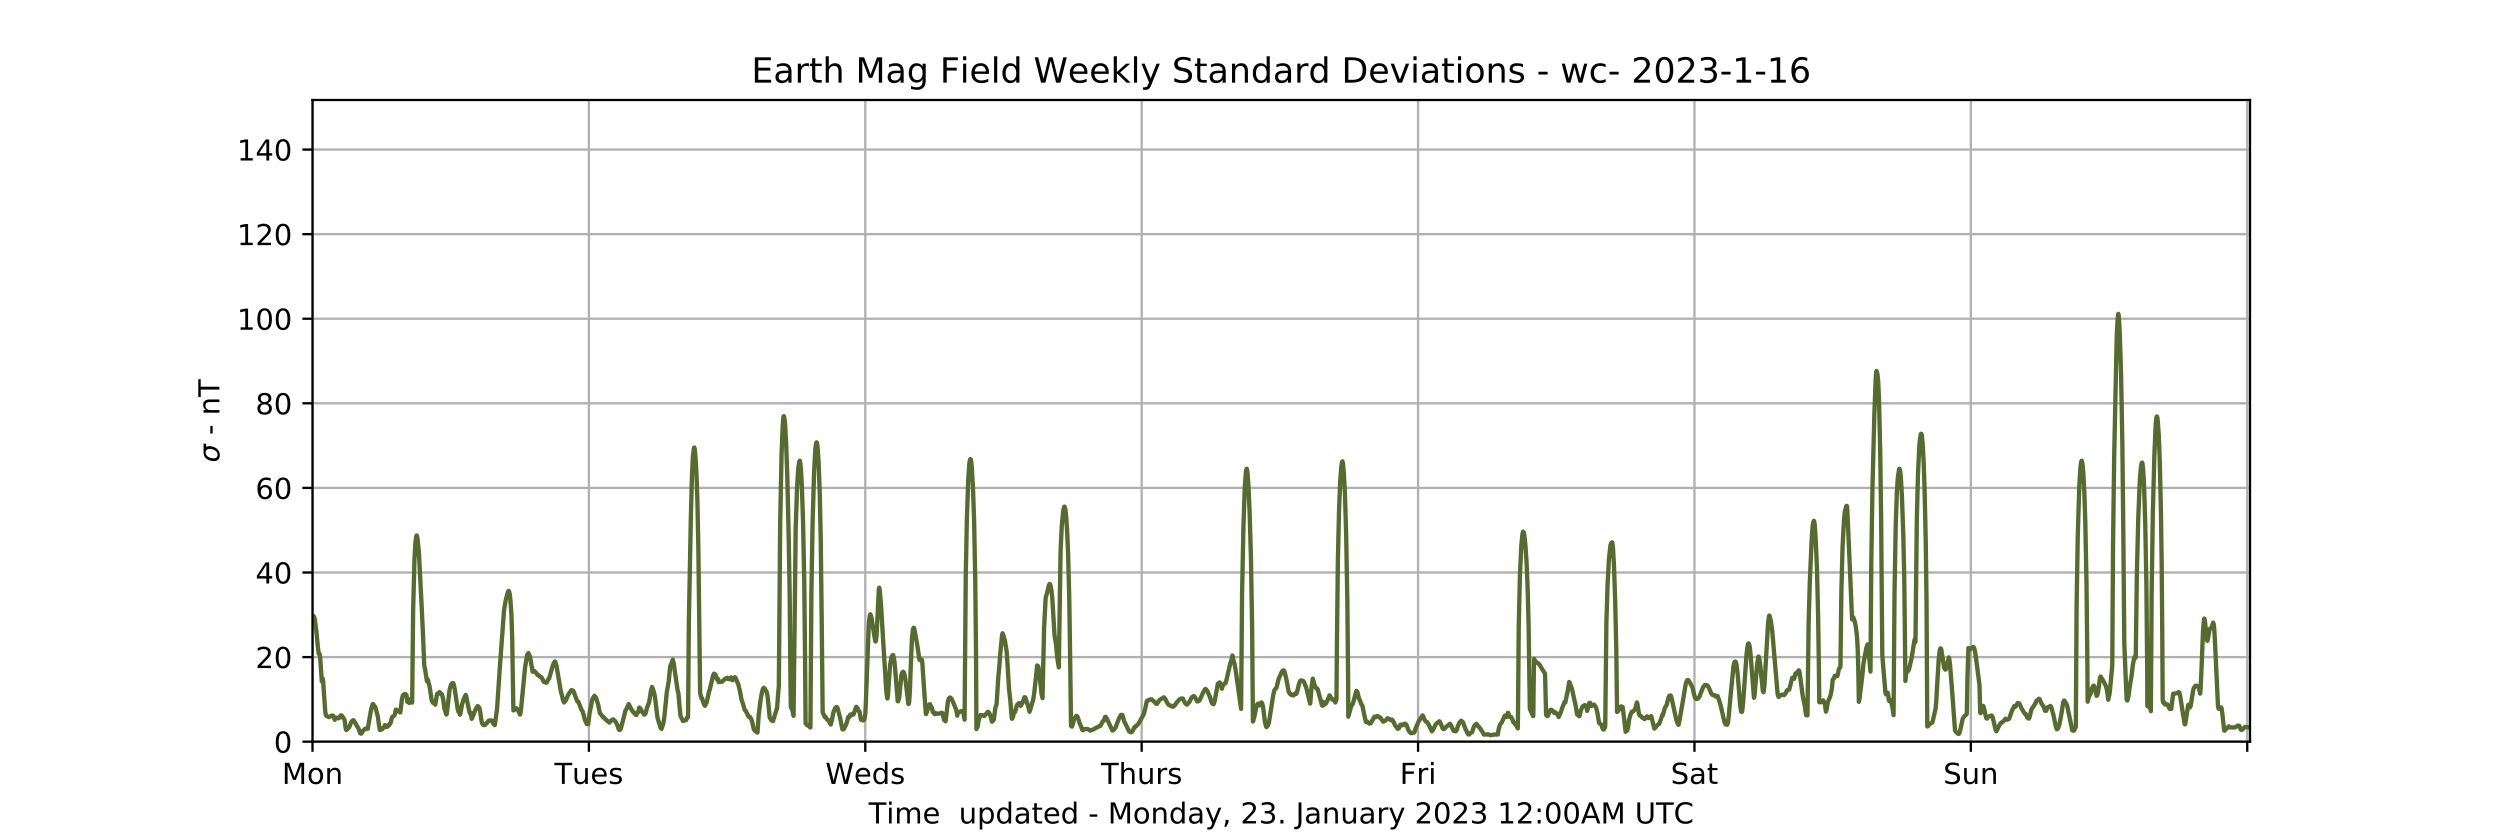
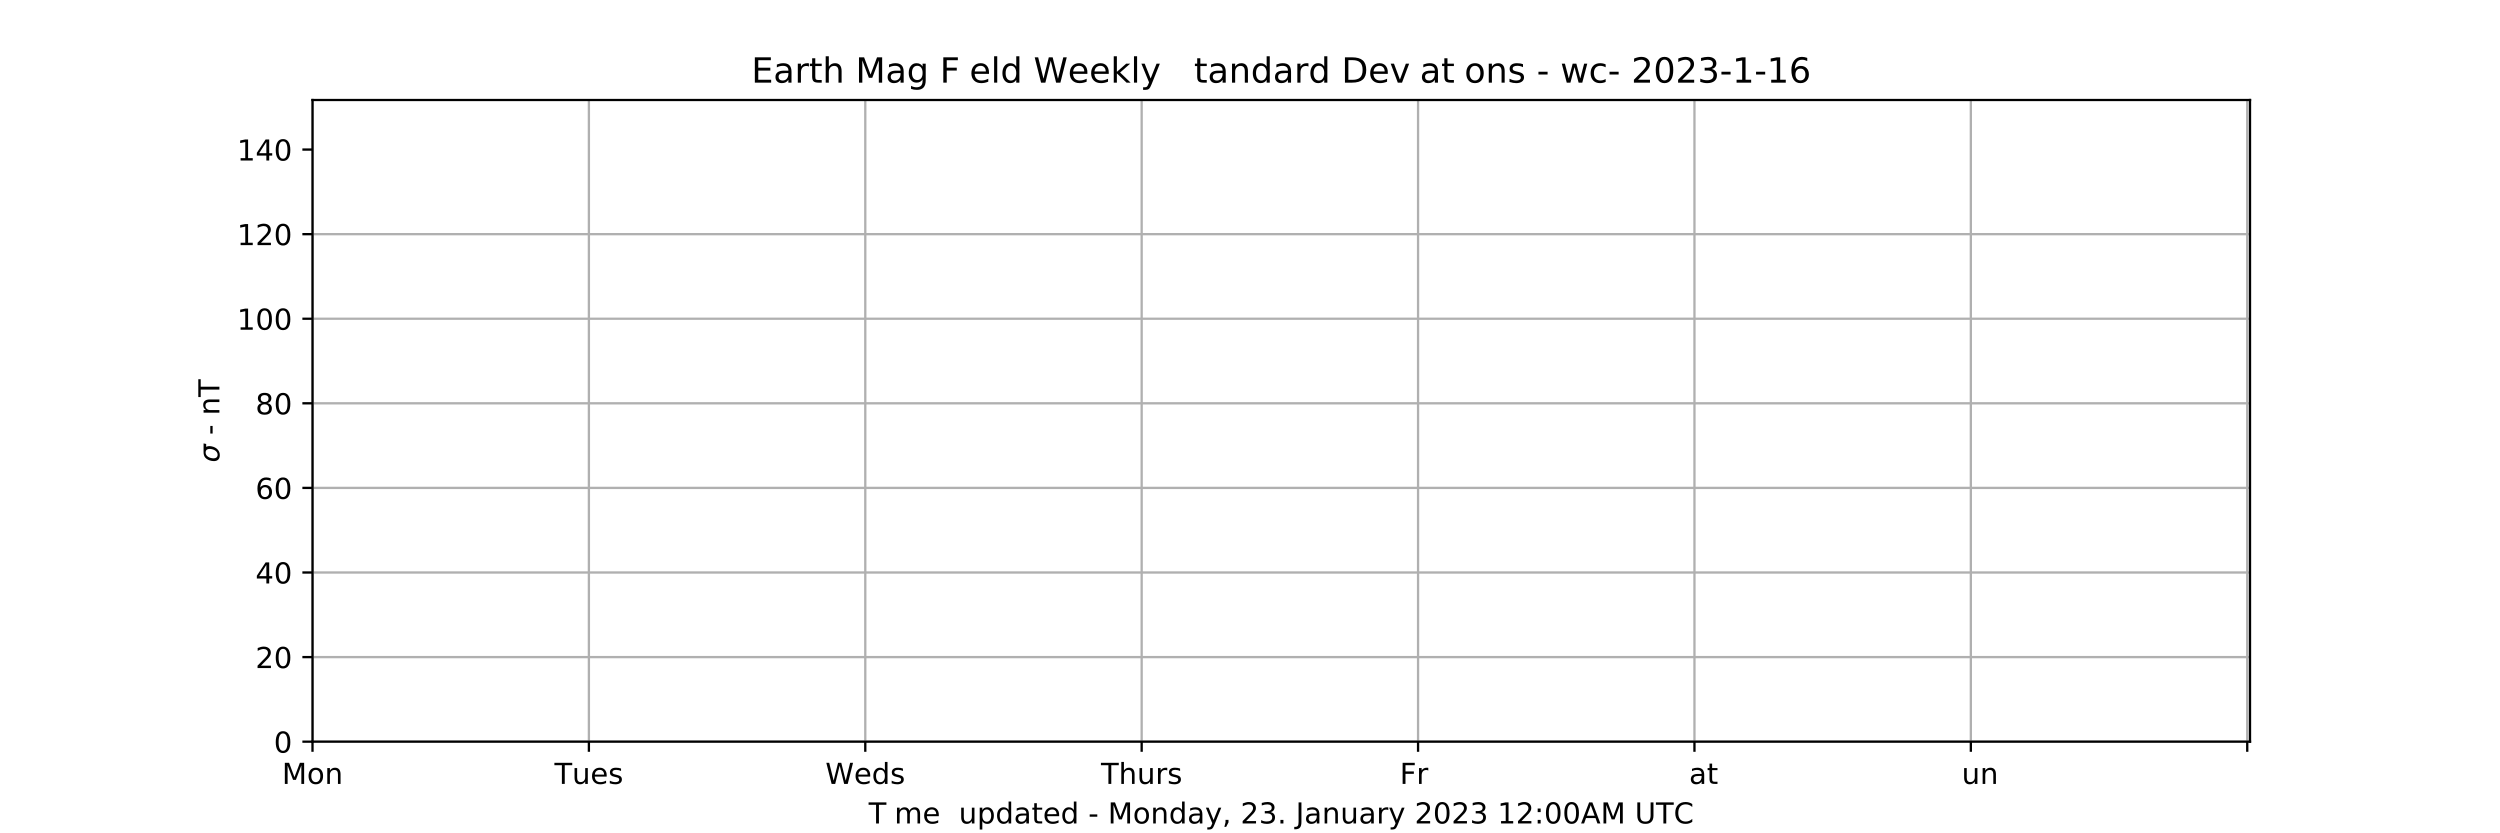
<svg xmlns="http://www.w3.org/2000/svg" xmlns:xlink="http://www.w3.org/1999/xlink" height="288pt" version="1.1" viewBox="0 0 864 288" width="864pt">
  <defs>
    <style type="text/css">
*{stroke-linecap:butt;stroke-linejoin:round;}
  </style>
  </defs>
  <g id="figure_1">
    <g id="patch_1">
      <path d="M 0 288  L 864 288  L 864 0  L 0 0  z " style="fill:#ffffff;" />
    </g>
    <g id="axes_1">
      <g id="patch_2">
        <path d="M 108 256.32  L 777.6 256.32  L 777.6 34.56  L 108 34.56  z " style="fill:#ffffff;" />
      </g>
      <g id="matplotlib.axis_1">
        <g id="xtick_1">
          <g id="line2d_1">
            <path clip-path="url(#p296304a51f)" d="M 108 256.32  L 108 34.56  " style="fill:none;stroke:#b0b0b0;stroke-linecap:square;stroke-width:0.8;" />
          </g>
          <g id="line2d_2">
            <defs>
              <path d="M 0 0  L 0 3.5  " id="m3eee2eb248" style="stroke:#000000;stroke-width:0.8;" />
            </defs>
            <g>
              <use style="stroke:#000000;stroke-width:0.8;" x="108" xlink:href="#m3eee2eb248" y="256.32" />
            </g>
          </g>
          <g id="text_1">
            <defs>
              <path d="M 9.812 72.906  L 24.516 72.906  L 43.109 23.297  L 61.812 72.906  L 76.516 72.906  L 76.516 0  L 66.891 0  L 66.891 64.016  L 48.094 14.016  L 38.188 14.016  L 19.391 64.016  L 19.391 0  L 9.812 0  z " id="DejaVuSans-77" />
              <path d="M 30.609 48.391  Q 23.391 48.391 19.188 42.75  Q 14.984 37.109 14.984 27.297  Q 14.984 17.484 19.156 11.844  Q 23.344 6.203 30.609 6.203  Q 37.797 6.203 41.984 11.859  Q 46.188 17.531 46.188 27.297  Q 46.188 37.016 41.984 42.703  Q 37.797 48.391 30.609 48.391  z M 30.609 56  Q 42.328 56 49.016 48.375  Q 55.719 40.766 55.719 27.297  Q 55.719 13.875 49.016 6.219  Q 42.328 -1.422 30.609 -1.422  Q 18.844 -1.422 12.172 6.219  Q 5.516 13.875 5.516 27.297  Q 5.516 40.766 12.172 48.375  Q 18.844 56 30.609 56  z " id="DejaVuSans-111" />
              <path d="M 54.891 33.016  L 54.891 0  L 45.906 0  L 45.906 32.719  Q 45.906 40.484 42.875 44.328  Q 39.844 48.188 33.797 48.188  Q 26.516 48.188 22.312 43.547  Q 18.109 38.922 18.109 30.906  L 18.109 0  L 9.078 0  L 9.078 54.688  L 18.109 54.688  L 18.109 46.188  Q 21.344 51.125 25.703 53.562  Q 30.078 56 35.797 56  Q 45.219 56 50.047 50.172  Q 54.891 44.344 54.891 33.016  z " id="DejaVuSans-110" />
            </defs>
            <g transform="translate(97.458 270.918)scale(0.1 -0.1)">
              <use xlink:href="#DejaVuSans-77" />
              <use x="86.279" xlink:href="#DejaVuSans-111" />
              <use x="147.461" xlink:href="#DejaVuSans-110" />
            </g>
          </g>
        </g>
        <g id="xtick_2">
          <g id="line2d_3">
            <path clip-path="url(#p296304a51f)" d="M 203.521 256.32  L 203.521 34.56  " style="fill:none;stroke:#b0b0b0;stroke-linecap:square;stroke-width:0.8;" />
          </g>
          <g id="line2d_4">
            <g>
              <use style="stroke:#000000;stroke-width:0.8;" x="203.521" xlink:href="#m3eee2eb248" y="256.32" />
            </g>
          </g>
          <g id="text_2">
            <defs>
              <path d="M -0.297 72.906  L 61.375 72.906  L 61.375 64.594  L 35.5 64.594  L 35.5 0  L 25.594 0  L 25.594 64.594  L -0.297 64.594  z " id="DejaVuSans-84" />
              <path d="M 8.5 21.578  L 8.5 54.688  L 17.484 54.688  L 17.484 21.922  Q 17.484 14.156 20.5 10.266  Q 23.531 6.391 29.594 6.391  Q 36.859 6.391 41.078 11.031  Q 45.312 15.672 45.312 23.688  L 45.312 54.688  L 54.297 54.688  L 54.297 0  L 45.312 0  L 45.312 8.406  Q 42.047 3.422 37.719 1  Q 33.406 -1.422 27.688 -1.422  Q 18.266 -1.422 13.375 4.438  Q 8.5 10.297 8.5 21.578  z M 31.109 56  z " id="DejaVuSans-117" />
              <path d="M 56.203 29.594  L 56.203 25.203  L 14.891 25.203  Q 15.484 15.922 20.484 11.062  Q 25.484 6.203 34.422 6.203  Q 39.594 6.203 44.453 7.469  Q 49.312 8.734 54.109 11.281  L 54.109 2.781  Q 49.266 0.734 44.188 -0.344  Q 39.109 -1.422 33.891 -1.422  Q 20.797 -1.422 13.156 6.188  Q 5.516 13.812 5.516 26.812  Q 5.516 40.234 12.766 48.109  Q 20.016 56 32.328 56  Q 43.359 56 49.781 48.891  Q 56.203 41.797 56.203 29.594  z M 47.219 32.234  Q 47.125 39.594 43.094 43.984  Q 39.062 48.391 32.422 48.391  Q 24.906 48.391 20.391 44.141  Q 15.875 39.891 15.188 32.172  z " id="DejaVuSans-101" />
              <path d="M 44.281 53.078  L 44.281 44.578  Q 40.484 46.531 36.375 47.5  Q 32.281 48.484 27.875 48.484  Q 21.188 48.484 17.844 46.438  Q 14.5 44.391 14.5 40.281  Q 14.5 37.156 16.891 35.375  Q 19.281 33.594 26.516 31.984  L 29.594 31.297  Q 39.156 29.25 43.188 25.516  Q 47.219 21.781 47.219 15.094  Q 47.219 7.469 41.188 3.016  Q 35.156 -1.422 24.609 -1.422  Q 20.219 -1.422 15.453 -0.562  Q 10.688 0.297 5.422 2  L 5.422 11.281  Q 10.406 8.688 15.234 7.391  Q 20.062 6.109 24.812 6.109  Q 31.156 6.109 34.562 8.281  Q 37.984 10.453 37.984 14.406  Q 37.984 18.062 35.516 20.016  Q 33.062 21.969 24.703 23.781  L 21.578 24.516  Q 13.234 26.266 9.516 29.906  Q 5.812 33.547 5.812 39.891  Q 5.812 47.609 11.281 51.797  Q 16.75 56 26.812 56  Q 31.781 56 36.172 55.266  Q 40.578 54.547 44.281 53.078  z " id="DejaVuSans-115" />
            </defs>
            <g transform="translate(191.628 270.918)scale(0.1 -0.1)">
              <use xlink:href="#DejaVuSans-84" />
              <use x="60.85" xlink:href="#DejaVuSans-117" />
              <use x="124.229" xlink:href="#DejaVuSans-101" />
              <use x="185.752" xlink:href="#DejaVuSans-115" />
            </g>
          </g>
        </g>
        <g id="xtick_3">
          <g id="line2d_5">
            <path clip-path="url(#p296304a51f)" d="M 299.041 256.32  L 299.041 34.56  " style="fill:none;stroke:#b0b0b0;stroke-linecap:square;stroke-width:0.8;" />
          </g>
          <g id="line2d_6">
            <g>
              <use style="stroke:#000000;stroke-width:0.8;" x="299.041" xlink:href="#m3eee2eb248" y="256.32" />
            </g>
          </g>
          <g id="text_3">
            <defs>
              <path d="M 3.328 72.906  L 13.281 72.906  L 28.609 11.281  L 43.891 72.906  L 54.984 72.906  L 70.312 11.281  L 85.594 72.906  L 95.609 72.906  L 77.297 0  L 64.891 0  L 49.516 63.281  L 33.984 0  L 21.578 0  z " id="DejaVuSans-87" />
              <path d="M 45.406 46.391  L 45.406 75.984  L 54.391 75.984  L 54.391 0  L 45.406 0  L 45.406 8.203  Q 42.578 3.328 38.25 0.953  Q 33.938 -1.422 27.875 -1.422  Q 17.969 -1.422 11.734 6.484  Q 5.516 14.406 5.516 27.297  Q 5.516 40.188 11.734 48.094  Q 17.969 56 27.875 56  Q 33.938 56 38.25 53.625  Q 42.578 51.266 45.406 46.391  z M 14.797 27.297  Q 14.797 17.391 18.875 11.75  Q 22.953 6.109 30.078 6.109  Q 37.203 6.109 41.297 11.75  Q 45.406 17.391 45.406 27.297  Q 45.406 37.203 41.297 42.844  Q 37.203 48.484 30.078 48.484  Q 22.953 48.484 18.875 42.844  Q 14.797 37.203 14.797 27.297  z " id="DejaVuSans-100" />
            </defs>
            <g transform="translate(285.246 270.918)scale(0.1 -0.1)">
              <use xlink:href="#DejaVuSans-87" />
              <use x="98.799" xlink:href="#DejaVuSans-101" />
              <use x="160.322" xlink:href="#DejaVuSans-100" />
              <use x="223.799" xlink:href="#DejaVuSans-115" />
            </g>
          </g>
        </g>
        <g id="xtick_4">
          <g id="line2d_7">
            <path clip-path="url(#p296304a51f)" d="M 394.562 256.32  L 394.562 34.56  " style="fill:none;stroke:#b0b0b0;stroke-linecap:square;stroke-width:0.8;" />
          </g>
          <g id="line2d_8">
            <g>
              <use style="stroke:#000000;stroke-width:0.8;" x="394.562" xlink:href="#m3eee2eb248" y="256.32" />
            </g>
          </g>
          <g id="text_4">
            <defs>
              <path d="M 54.891 33.016  L 54.891 0  L 45.906 0  L 45.906 32.719  Q 45.906 40.484 42.875 44.328  Q 39.844 48.188 33.797 48.188  Q 26.516 48.188 22.312 43.547  Q 18.109 38.922 18.109 30.906  L 18.109 0  L 9.078 0  L 9.078 75.984  L 18.109 75.984  L 18.109 46.188  Q 21.344 51.125 25.703 53.562  Q 30.078 56 35.797 56  Q 45.219 56 50.047 50.172  Q 54.891 44.344 54.891 33.016  z " id="DejaVuSans-104" />
              <path d="M 41.109 46.297  Q 39.594 47.172 37.812 47.578  Q 36.031 48 33.891 48  Q 26.266 48 22.188 43.047  Q 18.109 38.094 18.109 28.812  L 18.109 0  L 9.078 0  L 9.078 54.688  L 18.109 54.688  L 18.109 46.188  Q 20.953 51.172 25.484 53.578  Q 30.031 56 36.531 56  Q 37.453 56 38.578 55.875  Q 39.703 55.766 41.062 55.516  z " id="DejaVuSans-114" />
            </defs>
            <g transform="translate(380.51 270.918)scale(0.1 -0.1)">
              <use xlink:href="#DejaVuSans-84" />
              <use x="61.084" xlink:href="#DejaVuSans-104" />
              <use x="124.463" xlink:href="#DejaVuSans-117" />
              <use x="187.842" xlink:href="#DejaVuSans-114" />
              <use x="228.955" xlink:href="#DejaVuSans-115" />
            </g>
          </g>
        </g>
        <g id="xtick_5">
          <g id="line2d_9">
            <path clip-path="url(#p296304a51f)" d="M 490.083 256.32  L 490.083 34.56  " style="fill:none;stroke:#b0b0b0;stroke-linecap:square;stroke-width:0.8;" />
          </g>
          <g id="line2d_10">
            <g>
              <use style="stroke:#000000;stroke-width:0.8;" x="490.083" xlink:href="#m3eee2eb248" y="256.32" />
            </g>
          </g>
          <g id="text_5">
            <defs>
              <path d="M 9.812 72.906  L 51.703 72.906  L 51.703 64.594  L 19.672 64.594  L 19.672 43.109  L 48.578 43.109  L 48.578 34.812  L 19.672 34.812  L 19.672 0  L 9.812 0  z " id="DejaVuSans-70" />
-               <path d="M 9.422 54.688  L 18.406 54.688  L 18.406 0  L 9.422 0  z M 9.422 75.984  L 18.406 75.984  L 18.406 64.594  L 9.422 64.594  z " id="DejaVuSans-105" />
            </defs>
            <g transform="translate(483.768 270.918)scale(0.1 -0.1)">
              <use xlink:href="#DejaVuSans-70" />
              <use x="57.41" xlink:href="#DejaVuSans-114" />
              <use x="98.523" xlink:href="#DejaVuSans-105" />
            </g>
          </g>
        </g>
        <g id="xtick_6">
          <g id="line2d_11">
            <path clip-path="url(#p296304a51f)" d="M 585.603 256.32  L 585.603 34.56  " style="fill:none;stroke:#b0b0b0;stroke-linecap:square;stroke-width:0.8;" />
          </g>
          <g id="line2d_12">
            <g>
              <use style="stroke:#000000;stroke-width:0.8;" x="585.603" xlink:href="#m3eee2eb248" y="256.32" />
            </g>
          </g>
          <g id="text_6">
            <defs>
-               <path d="M 53.516 70.516  L 53.516 60.891  Q 47.906 63.578 42.922 64.891  Q 37.938 66.219 33.297 66.219  Q 25.25 66.219 20.875 63.094  Q 16.5 59.969 16.5 54.203  Q 16.5 49.359 19.406 46.891  Q 22.312 44.438 30.422 42.922  L 36.375 41.703  Q 47.406 39.594 52.656 34.297  Q 57.906 29 57.906 20.125  Q 57.906 9.516 50.797 4.047  Q 43.703 -1.422 29.984 -1.422  Q 24.812 -1.422 18.969 -0.25  Q 13.141 0.922 6.891 3.219  L 6.891 13.375  Q 12.891 10.016 18.656 8.297  Q 24.422 6.594 29.984 6.594  Q 38.422 6.594 43.016 9.906  Q 47.609 13.234 47.609 19.391  Q 47.609 24.75 44.312 27.781  Q 41.016 30.812 33.5 32.328  L 27.484 33.5  Q 16.453 35.688 11.516 40.375  Q 6.594 45.062 6.594 53.422  Q 6.594 63.094 13.406 68.656  Q 20.219 74.219 32.172 74.219  Q 37.312 74.219 42.625 73.281  Q 47.953 72.359 53.516 70.516  z " id="DejaVuSans-83" />
              <path d="M 34.281 27.484  Q 23.391 27.484 19.188 25  Q 14.984 22.516 14.984 16.5  Q 14.984 11.719 18.141 8.906  Q 21.297 6.109 26.703 6.109  Q 34.188 6.109 38.703 11.406  Q 43.219 16.703 43.219 25.484  L 43.219 27.484  z M 52.203 31.203  L 52.203 0  L 43.219 0  L 43.219 8.297  Q 40.141 3.328 35.547 0.953  Q 30.953 -1.422 24.312 -1.422  Q 15.922 -1.422 10.953 3.297  Q 6 8.016 6 15.922  Q 6 25.141 12.172 29.828  Q 18.359 34.516 30.609 34.516  L 43.219 34.516  L 43.219 35.406  Q 43.219 41.609 39.141 45  Q 35.062 48.391 27.688 48.391  Q 23 48.391 18.547 47.266  Q 14.109 46.141 10.016 43.891  L 10.016 52.203  Q 14.938 54.109 19.578 55.047  Q 24.219 56 28.609 56  Q 40.484 56 46.344 49.844  Q 52.203 43.703 52.203 31.203  z " id="DejaVuSans-97" />
              <path d="M 18.312 70.219  L 18.312 54.688  L 36.812 54.688  L 36.812 47.703  L 18.312 47.703  L 18.312 18.016  Q 18.312 11.328 20.141 9.422  Q 21.969 7.516 27.594 7.516  L 36.812 7.516  L 36.812 0  L 27.594 0  Q 17.188 0 13.234 3.875  Q 9.281 7.766 9.281 18.016  L 9.281 47.703  L 2.688 47.703  L 2.688 54.688  L 9.281 54.688  L 9.281 70.219  z " id="DejaVuSans-116" />
            </defs>
            <g transform="translate(577.405 270.918)scale(0.1 -0.1)">
              <use xlink:href="#DejaVuSans-83" />
              <use x="63.477" xlink:href="#DejaVuSans-97" />
              <use x="124.756" xlink:href="#DejaVuSans-116" />
            </g>
          </g>
        </g>
        <g id="xtick_7">
          <g id="line2d_13">
            <path clip-path="url(#p296304a51f)" d="M 681.124 256.32  L 681.124 34.56  " style="fill:none;stroke:#b0b0b0;stroke-linecap:square;stroke-width:0.8;" />
          </g>
          <g id="line2d_14">
            <g>
              <use style="stroke:#000000;stroke-width:0.8;" x="681.124" xlink:href="#m3eee2eb248" y="256.32" />
            </g>
          </g>
          <g id="text_7">
            <g transform="translate(671.612 270.918)scale(0.1 -0.1)">
              <use xlink:href="#DejaVuSans-83" />
              <use x="63.477" xlink:href="#DejaVuSans-117" />
              <use x="126.855" xlink:href="#DejaVuSans-110" />
            </g>
          </g>
        </g>
        <g id="xtick_8">
          <g id="line2d_15">
            <path clip-path="url(#p296304a51f)" d="M 776.645 256.32  L 776.645 34.56  " style="fill:none;stroke:#b0b0b0;stroke-linecap:square;stroke-width:0.8;" />
          </g>
          <g id="line2d_16">
            <g>
              <use style="stroke:#000000;stroke-width:0.8;" x="776.645" xlink:href="#m3eee2eb248" y="256.32" />
            </g>
          </g>
        </g>
        <g id="text_8">
          <defs>
            <path d="M 52 44.188  Q 55.375 50.25 60.062 53.125  Q 64.75 56 71.094 56  Q 79.641 56 84.281 50.016  Q 88.922 44.047 88.922 33.016  L 88.922 0  L 79.891 0  L 79.891 32.719  Q 79.891 40.578 77.094 44.375  Q 74.312 48.188 68.609 48.188  Q 61.625 48.188 57.562 43.547  Q 53.516 38.922 53.516 30.906  L 53.516 0  L 44.484 0  L 44.484 32.719  Q 44.484 40.625 41.703 44.406  Q 38.922 48.188 33.109 48.188  Q 26.219 48.188 22.156 43.531  Q 18.109 38.875 18.109 30.906  L 18.109 0  L 9.078 0  L 9.078 54.688  L 18.109 54.688  L 18.109 46.188  Q 21.188 51.219 25.484 53.609  Q 29.781 56 35.688 56  Q 41.656 56 45.828 52.969  Q 50 49.953 52 44.188  z " id="DejaVuSans-109" />
            <path id="DejaVuSans-32" />
            <path d="M 18.109 8.203  L 18.109 -20.797  L 9.078 -20.797  L 9.078 54.688  L 18.109 54.688  L 18.109 46.391  Q 20.953 51.266 25.266 53.625  Q 29.594 56 35.594 56  Q 45.562 56 51.781 48.094  Q 58.016 40.188 58.016 27.297  Q 58.016 14.406 51.781 6.484  Q 45.562 -1.422 35.594 -1.422  Q 29.594 -1.422 25.266 0.953  Q 20.953 3.328 18.109 8.203  z M 48.688 27.297  Q 48.688 37.203 44.609 42.844  Q 40.531 48.484 33.406 48.484  Q 26.266 48.484 22.188 42.844  Q 18.109 37.203 18.109 27.297  Q 18.109 17.391 22.188 11.75  Q 26.266 6.109 33.406 6.109  Q 40.531 6.109 44.609 11.75  Q 48.688 17.391 48.688 27.297  z " id="DejaVuSans-112" />
            <path d="M 4.891 31.391  L 31.203 31.391  L 31.203 23.391  L 4.891 23.391  z " id="DejaVuSans-45" />
            <path d="M 32.172 -5.078  Q 28.375 -14.844 24.75 -17.812  Q 21.141 -20.797 15.094 -20.797  L 7.906 -20.797  L 7.906 -13.281  L 13.188 -13.281  Q 16.891 -13.281 18.938 -11.516  Q 21 -9.766 23.484 -3.219  L 25.094 0.875  L 2.984 54.688  L 12.5 54.688  L 29.594 11.922  L 46.688 54.688  L 56.203 54.688  z " id="DejaVuSans-121" />
            <path d="M 11.719 12.406  L 22.016 12.406  L 22.016 4  L 14.016 -11.625  L 7.719 -11.625  L 11.719 4  z " id="DejaVuSans-44" />
-             <path d="M 19.188 8.297  L 53.609 8.297  L 53.609 0  L 7.328 0  L 7.328 8.297  Q 12.938 14.109 22.625 23.891  Q 32.328 33.688 34.812 36.531  Q 39.547 41.844 41.422 45.531  Q 43.312 49.219 43.312 52.781  Q 43.312 58.594 39.234 62.25  Q 35.156 65.922 28.609 65.922  Q 23.969 65.922 18.812 64.312  Q 13.672 62.703 7.812 59.422  L 7.812 69.391  Q 13.766 71.781 18.938 73  Q 24.125 74.219 28.422 74.219  Q 39.75 74.219 46.484 68.547  Q 53.219 62.891 53.219 53.422  Q 53.219 48.922 51.531 44.891  Q 49.859 40.875 45.406 35.406  Q 44.188 33.984 37.641 27.219  Q 31.109 20.453 19.188 8.297  z " id="DejaVuSans-50" />
+             <path d="M 19.188 8.297  L 53.609 8.297  L 53.609 0  L 7.328 0  L 7.328 8.297  Q 32.328 33.688 34.812 36.531  Q 39.547 41.844 41.422 45.531  Q 43.312 49.219 43.312 52.781  Q 43.312 58.594 39.234 62.25  Q 35.156 65.922 28.609 65.922  Q 23.969 65.922 18.812 64.312  Q 13.672 62.703 7.812 59.422  L 7.812 69.391  Q 13.766 71.781 18.938 73  Q 24.125 74.219 28.422 74.219  Q 39.75 74.219 46.484 68.547  Q 53.219 62.891 53.219 53.422  Q 53.219 48.922 51.531 44.891  Q 49.859 40.875 45.406 35.406  Q 44.188 33.984 37.641 27.219  Q 31.109 20.453 19.188 8.297  z " id="DejaVuSans-50" />
            <path d="M 40.578 39.312  Q 47.656 37.797 51.625 33  Q 55.609 28.219 55.609 21.188  Q 55.609 10.406 48.188 4.484  Q 40.766 -1.422 27.094 -1.422  Q 22.516 -1.422 17.656 -0.516  Q 12.797 0.391 7.625 2.203  L 7.625 11.719  Q 11.719 9.328 16.594 8.109  Q 21.484 6.891 26.812 6.891  Q 36.078 6.891 40.938 10.547  Q 45.797 14.203 45.797 21.188  Q 45.797 27.641 41.281 31.266  Q 36.766 34.906 28.719 34.906  L 20.219 34.906  L 20.219 43.016  L 29.109 43.016  Q 36.375 43.016 40.234 45.922  Q 44.094 48.828 44.094 54.297  Q 44.094 59.906 40.109 62.906  Q 36.141 65.922 28.719 65.922  Q 24.656 65.922 20.016 65.031  Q 15.375 64.156 9.812 62.312  L 9.812 71.094  Q 15.438 72.656 20.344 73.438  Q 25.25 74.219 29.594 74.219  Q 40.828 74.219 47.359 69.109  Q 53.906 64.016 53.906 55.328  Q 53.906 49.266 50.438 45.094  Q 46.969 40.922 40.578 39.312  z " id="DejaVuSans-51" />
            <path d="M 10.688 12.406  L 21 12.406  L 21 0  L 10.688 0  z " id="DejaVuSans-46" />
            <path d="M 9.812 72.906  L 19.672 72.906  L 19.672 5.078  Q 19.672 -8.109 14.672 -14.062  Q 9.672 -20.016 -1.422 -20.016  L -5.172 -20.016  L -5.172 -11.719  L -2.094 -11.719  Q 4.438 -11.719 7.125 -8.047  Q 9.812 -4.391 9.812 5.078  z " id="DejaVuSans-74" />
            <path d="M 31.781 66.406  Q 24.172 66.406 20.328 58.906  Q 16.5 51.422 16.5 36.375  Q 16.5 21.391 20.328 13.891  Q 24.172 6.391 31.781 6.391  Q 39.453 6.391 43.281 13.891  Q 47.125 21.391 47.125 36.375  Q 47.125 51.422 43.281 58.906  Q 39.453 66.406 31.781 66.406  z M 31.781 74.219  Q 44.047 74.219 50.516 64.516  Q 56.984 54.828 56.984 36.375  Q 56.984 17.969 50.516 8.266  Q 44.047 -1.422 31.781 -1.422  Q 19.531 -1.422 13.062 8.266  Q 6.594 17.969 6.594 36.375  Q 6.594 54.828 13.062 64.516  Q 19.531 74.219 31.781 74.219  z " id="DejaVuSans-48" />
            <path d="M 12.406 8.297  L 28.516 8.297  L 28.516 63.922  L 10.984 60.406  L 10.984 69.391  L 28.422 72.906  L 38.281 72.906  L 38.281 8.297  L 54.391 8.297  L 54.391 0  L 12.406 0  z " id="DejaVuSans-49" />
            <path d="M 11.719 12.406  L 22.016 12.406  L 22.016 0  L 11.719 0  z M 11.719 51.703  L 22.016 51.703  L 22.016 39.312  L 11.719 39.312  z " id="DejaVuSans-58" />
            <path d="M 34.188 63.188  L 20.797 26.906  L 47.609 26.906  z M 28.609 72.906  L 39.797 72.906  L 67.578 0  L 57.328 0  L 50.688 18.703  L 17.828 18.703  L 11.188 0  L 0.781 0  z " id="DejaVuSans-65" />
            <path d="M 8.688 72.906  L 18.609 72.906  L 18.609 28.609  Q 18.609 16.891 22.844 11.734  Q 27.094 6.594 36.625 6.594  Q 46.094 6.594 50.344 11.734  Q 54.594 16.891 54.594 28.609  L 54.594 72.906  L 64.5 72.906  L 64.5 27.391  Q 64.5 13.141 57.438 5.859  Q 50.391 -1.422 36.625 -1.422  Q 22.797 -1.422 15.734 5.859  Q 8.688 13.141 8.688 27.391  z " id="DejaVuSans-85" />
            <path d="M 64.406 67.281  L 64.406 56.891  Q 59.422 61.531 53.781 63.812  Q 48.141 66.109 41.797 66.109  Q 29.297 66.109 22.656 58.469  Q 16.016 50.828 16.016 36.375  Q 16.016 21.969 22.656 14.328  Q 29.297 6.688 41.797 6.688  Q 48.141 6.688 53.781 8.984  Q 59.422 11.281 64.406 15.922  L 64.406 5.609  Q 59.234 2.094 53.438 0.328  Q 47.656 -1.422 41.219 -1.422  Q 24.656 -1.422 15.125 8.703  Q 5.609 18.844 5.609 36.375  Q 5.609 53.953 15.125 64.078  Q 24.656 74.219 41.219 74.219  Q 47.75 74.219 53.531 72.484  Q 59.328 70.75 64.406 67.281  z " id="DejaVuSans-67" />
          </defs>
          <g transform="translate(300.209 284.597)scale(0.1 -0.1)">
            <use xlink:href="#DejaVuSans-84" />
            <use x="61.037" xlink:href="#DejaVuSans-105" />
            <use x="88.82" xlink:href="#DejaVuSans-109" />
            <use x="186.232" xlink:href="#DejaVuSans-101" />
            <use x="247.756" xlink:href="#DejaVuSans-32" />
            <use x="279.543" xlink:href="#DejaVuSans-32" />
            <use x="311.33" xlink:href="#DejaVuSans-117" />
            <use x="374.709" xlink:href="#DejaVuSans-112" />
            <use x="438.186" xlink:href="#DejaVuSans-100" />
            <use x="501.662" xlink:href="#DejaVuSans-97" />
            <use x="562.941" xlink:href="#DejaVuSans-116" />
            <use x="602.15" xlink:href="#DejaVuSans-101" />
            <use x="663.674" xlink:href="#DejaVuSans-100" />
            <use x="727.15" xlink:href="#DejaVuSans-32" />
            <use x="758.938" xlink:href="#DejaVuSans-45" />
            <use x="795.021" xlink:href="#DejaVuSans-32" />
            <use x="826.809" xlink:href="#DejaVuSans-77" />
            <use x="913.088" xlink:href="#DejaVuSans-111" />
            <use x="974.27" xlink:href="#DejaVuSans-110" />
            <use x="1037.648" xlink:href="#DejaVuSans-100" />
            <use x="1101.125" xlink:href="#DejaVuSans-97" />
            <use x="1162.404" xlink:href="#DejaVuSans-121" />
            <use x="1221.584" xlink:href="#DejaVuSans-44" />
            <use x="1253.371" xlink:href="#DejaVuSans-32" />
            <use x="1285.158" xlink:href="#DejaVuSans-50" />
            <use x="1348.781" xlink:href="#DejaVuSans-51" />
            <use x="1412.404" xlink:href="#DejaVuSans-46" />
            <use x="1444.191" xlink:href="#DejaVuSans-32" />
            <use x="1475.979" xlink:href="#DejaVuSans-74" />
            <use x="1505.471" xlink:href="#DejaVuSans-97" />
            <use x="1566.75" xlink:href="#DejaVuSans-110" />
            <use x="1630.129" xlink:href="#DejaVuSans-117" />
            <use x="1693.508" xlink:href="#DejaVuSans-97" />
            <use x="1754.787" xlink:href="#DejaVuSans-114" />
            <use x="1795.9" xlink:href="#DejaVuSans-121" />
            <use x="1855.08" xlink:href="#DejaVuSans-32" />
            <use x="1886.867" xlink:href="#DejaVuSans-50" />
            <use x="1950.49" xlink:href="#DejaVuSans-48" />
            <use x="2014.113" xlink:href="#DejaVuSans-50" />
            <use x="2077.736" xlink:href="#DejaVuSans-51" />
            <use x="2141.359" xlink:href="#DejaVuSans-32" />
            <use x="2173.146" xlink:href="#DejaVuSans-49" />
            <use x="2236.77" xlink:href="#DejaVuSans-50" />
            <use x="2300.393" xlink:href="#DejaVuSans-58" />
            <use x="2334.084" xlink:href="#DejaVuSans-48" />
            <use x="2397.707" xlink:href="#DejaVuSans-48" />
            <use x="2461.33" xlink:href="#DejaVuSans-65" />
            <use x="2529.738" xlink:href="#DejaVuSans-77" />
            <use x="2616.018" xlink:href="#DejaVuSans-32" />
            <use x="2647.805" xlink:href="#DejaVuSans-85" />
            <use x="2720.998" xlink:href="#DejaVuSans-84" />
            <use x="2782.004" xlink:href="#DejaVuSans-67" />
          </g>
        </g>
      </g>
      <g id="matplotlib.axis_2">
        <g id="ytick_1">
          <g id="line2d_17">
            <path clip-path="url(#p296304a51f)" d="M 108 256.32  L 777.6 256.32  " style="fill:none;stroke:#b0b0b0;stroke-linecap:square;stroke-width:0.8;" />
          </g>
          <g id="line2d_18">
            <defs>
              <path d="M 0 0  L -3.5 0  " id="m65737c9645" style="stroke:#000000;stroke-width:0.8;" />
            </defs>
            <g>
              <use style="stroke:#000000;stroke-width:0.8;" x="108" xlink:href="#m65737c9645" y="256.32" />
            </g>
          </g>
          <g id="text_9">
            <g transform="translate(94.638 260.119)scale(0.1 -0.1)">
              <use xlink:href="#DejaVuSans-48" />
            </g>
          </g>
        </g>
        <g id="ytick_2">
          <g id="line2d_19">
            <path clip-path="url(#p296304a51f)" d="M 108 227.087  L 777.6 227.087  " style="fill:none;stroke:#b0b0b0;stroke-linecap:square;stroke-width:0.8;" />
          </g>
          <g id="line2d_20">
            <g>
              <use style="stroke:#000000;stroke-width:0.8;" x="108" xlink:href="#m65737c9645" y="227.087" />
            </g>
          </g>
          <g id="text_10">
            <g transform="translate(88.275 230.886)scale(0.1 -0.1)">
              <use xlink:href="#DejaVuSans-50" />
              <use x="63.623" xlink:href="#DejaVuSans-48" />
            </g>
          </g>
        </g>
        <g id="ytick_3">
          <g id="line2d_21">
            <path clip-path="url(#p296304a51f)" d="M 108 197.854  L 777.6 197.854  " style="fill:none;stroke:#b0b0b0;stroke-linecap:square;stroke-width:0.8;" />
          </g>
          <g id="line2d_22">
            <g>
              <use style="stroke:#000000;stroke-width:0.8;" x="108" xlink:href="#m65737c9645" y="197.854" />
            </g>
          </g>
          <g id="text_11">
            <defs>
              <path d="M 37.797 64.312  L 12.891 25.391  L 37.797 25.391  z M 35.203 72.906  L 47.609 72.906  L 47.609 25.391  L 58.016 25.391  L 58.016 17.188  L 47.609 17.188  L 47.609 0  L 37.797 0  L 37.797 17.188  L 4.891 17.188  L 4.891 26.703  z " id="DejaVuSans-52" />
            </defs>
            <g transform="translate(88.275 201.653)scale(0.1 -0.1)">
              <use xlink:href="#DejaVuSans-52" />
              <use x="63.623" xlink:href="#DejaVuSans-48" />
            </g>
          </g>
        </g>
        <g id="ytick_4">
          <g id="line2d_23">
            <path clip-path="url(#p296304a51f)" d="M 108 168.62  L 777.6 168.62  " style="fill:none;stroke:#b0b0b0;stroke-linecap:square;stroke-width:0.8;" />
          </g>
          <g id="line2d_24">
            <g>
              <use style="stroke:#000000;stroke-width:0.8;" x="108" xlink:href="#m65737c9645" y="168.62" />
            </g>
          </g>
          <g id="text_12">
            <defs>
              <path d="M 33.016 40.375  Q 26.375 40.375 22.484 35.828  Q 18.609 31.297 18.609 23.391  Q 18.609 15.531 22.484 10.953  Q 26.375 6.391 33.016 6.391  Q 39.656 6.391 43.531 10.953  Q 47.406 15.531 47.406 23.391  Q 47.406 31.297 43.531 35.828  Q 39.656 40.375 33.016 40.375  z M 52.594 71.297  L 52.594 62.312  Q 48.875 64.062 45.094 64.984  Q 41.312 65.922 37.594 65.922  Q 27.828 65.922 22.672 59.328  Q 17.531 52.734 16.797 39.406  Q 19.672 43.656 24.016 45.922  Q 28.375 48.188 33.594 48.188  Q 44.578 48.188 50.953 41.516  Q 57.328 34.859 57.328 23.391  Q 57.328 12.156 50.688 5.359  Q 44.047 -1.422 33.016 -1.422  Q 20.359 -1.422 13.672 8.266  Q 6.984 17.969 6.984 36.375  Q 6.984 53.656 15.188 63.938  Q 23.391 74.219 37.203 74.219  Q 40.922 74.219 44.703 73.484  Q 48.484 72.75 52.594 71.297  z " id="DejaVuSans-54" />
            </defs>
            <g transform="translate(88.275 172.42)scale(0.1 -0.1)">
              <use xlink:href="#DejaVuSans-54" />
              <use x="63.623" xlink:href="#DejaVuSans-48" />
            </g>
          </g>
        </g>
        <g id="ytick_5">
          <g id="line2d_25">
            <path clip-path="url(#p296304a51f)" d="M 108 139.387  L 777.6 139.387  " style="fill:none;stroke:#b0b0b0;stroke-linecap:square;stroke-width:0.8;" />
          </g>
          <g id="line2d_26">
            <g>
              <use style="stroke:#000000;stroke-width:0.8;" x="108" xlink:href="#m65737c9645" y="139.387" />
            </g>
          </g>
          <g id="text_13">
            <defs>
              <path d="M 31.781 34.625  Q 24.75 34.625 20.719 30.859  Q 16.703 27.094 16.703 20.516  Q 16.703 13.922 20.719 10.156  Q 24.75 6.391 31.781 6.391  Q 38.812 6.391 42.859 10.172  Q 46.922 13.969 46.922 20.516  Q 46.922 27.094 42.891 30.859  Q 38.875 34.625 31.781 34.625  z M 21.922 38.812  Q 15.578 40.375 12.031 44.719  Q 8.5 49.078 8.5 55.328  Q 8.5 64.062 14.719 69.141  Q 20.953 74.219 31.781 74.219  Q 42.672 74.219 48.875 69.141  Q 55.078 64.062 55.078 55.328  Q 55.078 49.078 51.531 44.719  Q 48 40.375 41.703 38.812  Q 48.828 37.156 52.797 32.312  Q 56.781 27.484 56.781 20.516  Q 56.781 9.906 50.312 4.234  Q 43.844 -1.422 31.781 -1.422  Q 19.734 -1.422 13.25 4.234  Q 6.781 9.906 6.781 20.516  Q 6.781 27.484 10.781 32.312  Q 14.797 37.156 21.922 38.812  z M 18.312 54.391  Q 18.312 48.734 21.844 45.562  Q 25.391 42.391 31.781 42.391  Q 38.141 42.391 41.719 45.562  Q 45.312 48.734 45.312 54.391  Q 45.312 60.062 41.719 63.234  Q 38.141 66.406 31.781 66.406  Q 25.391 66.406 21.844 63.234  Q 18.312 60.062 18.312 54.391  z " id="DejaVuSans-56" />
            </defs>
            <g transform="translate(88.275 143.186)scale(0.1 -0.1)">
              <use xlink:href="#DejaVuSans-56" />
              <use x="63.623" xlink:href="#DejaVuSans-48" />
            </g>
          </g>
        </g>
        <g id="ytick_6">
          <g id="line2d_27">
            <path clip-path="url(#p296304a51f)" d="M 108 110.154  L 777.6 110.154  " style="fill:none;stroke:#b0b0b0;stroke-linecap:square;stroke-width:0.8;" />
          </g>
          <g id="line2d_28">
            <g>
              <use style="stroke:#000000;stroke-width:0.8;" x="108" xlink:href="#m65737c9645" y="110.154" />
            </g>
          </g>
          <g id="text_14">
            <g transform="translate(81.912 113.953)scale(0.1 -0.1)">
              <use xlink:href="#DejaVuSans-49" />
              <use x="63.623" xlink:href="#DejaVuSans-48" />
              <use x="127.246" xlink:href="#DejaVuSans-48" />
            </g>
          </g>
        </g>
        <g id="ytick_7">
          <g id="line2d_29">
            <path clip-path="url(#p296304a51f)" d="M 108 80.921  L 777.6 80.921  " style="fill:none;stroke:#b0b0b0;stroke-linecap:square;stroke-width:0.8;" />
          </g>
          <g id="line2d_30">
            <g>
              <use style="stroke:#000000;stroke-width:0.8;" x="108" xlink:href="#m65737c9645" y="80.921" />
            </g>
          </g>
          <g id="text_15">
            <g transform="translate(81.912 84.72)scale(0.1 -0.1)">
              <use xlink:href="#DejaVuSans-49" />
              <use x="63.623" xlink:href="#DejaVuSans-50" />
              <use x="127.246" xlink:href="#DejaVuSans-48" />
            </g>
          </g>
        </g>
        <g id="ytick_8">
          <g id="line2d_31">
-             <path clip-path="url(#p296304a51f)" d="M 108 51.688  L 777.6 51.688  " style="fill:none;stroke:#b0b0b0;stroke-linecap:square;stroke-width:0.8;" />
-           </g>
+             </g>
          <g id="line2d_32">
            <g>
              <use style="stroke:#000000;stroke-width:0.8;" x="108" xlink:href="#m65737c9645" y="51.688" />
            </g>
          </g>
          <g id="text_16">
            <g transform="translate(81.912 55.487)scale(0.1 -0.1)">
              <use xlink:href="#DejaVuSans-49" />
              <use x="63.623" xlink:href="#DejaVuSans-52" />
              <use x="127.246" xlink:href="#DejaVuSans-48" />
            </g>
          </g>
        </g>
        <g id="text_17">
          <defs>
            <path d="M 34.672 47.562  Q 27.25 47.562 22.219 42.188  Q 16.891 36.578 15.141 27.297  Q 13.188 17.484 16.312 11.812  Q 19.391 6.203 26.656 6.203  Q 33.844 6.203 39.109 11.859  Q 44.438 17.531 46.344 27.297  Q 48.047 36.234 45.016 42.188  Q 42.188 47.562 34.672 47.562  z M 36.078 54.734  L 65.922 54.688  L 64.156 45.703  L 54.109 45.703  Q 57.906 38.094 55.859 27.297  Q 53.219 13.875 45.062 6.25  Q 36.859 -1.422 25.141 -1.422  Q 13.375 -1.422 8.203 6.25  Q 3.031 13.875 5.672 27.297  Q 8.25 40.766 16.406 48.391  Q 23.188 54.734 36.078 54.734  z " id="DejaVuSans-Oblique-963" />
          </defs>
          <g transform="translate(75.833 159.84)rotate(-90)scale(0.1 -0.1)">
            <use transform="translate(0 0.094)" xlink:href="#DejaVuSans-Oblique-963" />
            <use transform="translate(63.379 0.094)" xlink:href="#DejaVuSans-32" />
            <use transform="translate(95.166 0.094)" xlink:href="#DejaVuSans-45" />
            <use transform="translate(131.25 0.094)" xlink:href="#DejaVuSans-32" />
            <use transform="translate(163.037 0.094)" xlink:href="#DejaVuSans-110" />
            <use transform="translate(226.416 0.094)" xlink:href="#DejaVuSans-84" />
          </g>
        </g>
      </g>
      <g id="line2d_33">
-         <path clip-path="url(#p296304a51f)" d="M 108 212.729  L 108.268 212.82  L 108.603 213.306  L 108.804 214.097  L 109.34 218.175  L 109.876 223.806  L 110.144 225.925  L 110.278 225.922  L 110.412 225.897  L 110.546 226.311  L 110.68 227.671  L 111.217 235.494  L 111.485 234.494  L 111.552 234.573  L 111.686 235.368  L 111.954 239.563  L 112.423 246.09  L 112.691 247.31  L 112.892 247.472  L 113.428 247.659  L 113.629 247.846  L 114.768 247.275  L 114.969 247.343  L 115.103 247.334  L 115.304 247.793  L 115.706 248.752  L 115.84 248.499  L 116.041 247.994  L 116.175 248.055  L 116.578 248.15  L 117.047 248.254  L 117.315 247.88  L 117.784 247.24  L 118.052 247.269  L 118.253 247.485  L 118.655 248.242  L 118.856 248.327  L 119.124 249.032  L 119.392 251.113  L 119.593 252.175  L 119.727 252.286  L 120.665 251.382  L 121.067 250.332  L 121.402 249.584  L 121.67 249.157  L 122.139 248.904  L 122.341 249.12  L 123.145 250.526  L 123.882 251.7  L 124.485 253.421  L 124.82 253.543  L 125.021 253.313  L 125.356 252.652  L 125.825 252.222  L 126.093 251.927  L 126.629 251.751  L 127.031 251.84  L 127.098 251.867  L 128.238 245.262  L 128.774 243.387  L 128.908 243.327  L 129.109 243.576  L 129.578 244.244  L 129.779 244.566  L 130.583 247.679  L 130.918 250.142  L 131.253 252.261  L 131.521 252.225  L 131.923 252.019  L 132.124 251.999  L 132.459 251.469  L 132.861 251.296  L 132.995 250.599  L 133.062 250.663  L 133.263 250.945  L 133.531 251.271  L 133.598 251.164  L 133.8 251.097  L 134.001 251.127  L 134.202 250.596  L 134.604 250.529  L 134.872 249.82  L 135.006 249.794  L 135.408 248.12  L 135.609 247.737  L 135.944 247.489  L 136.145 247.346  L 136.212 247.37  L 136.48 246.847  L 136.748 245.325  L 136.882 245.21  L 137.083 245.845  L 137.485 245.827  L 137.887 245.495  L 138.021 245.637  L 138.222 246.201  L 138.356 246.211  L 138.557 244.682  L 138.892 241.655  L 139.227 240.364  L 139.563 240.017  L 139.965 239.827  L 140.099 239.85  L 140.233 240.215  L 140.3 240.174  L 140.501 240.226  L 140.769 242.559  L 141.171 242.644  L 141.372 242.941  L 141.573 242.428  L 141.707 242.403  L 142.042 241.512  L 142.109 241.552  L 142.176 241.692  L 142.377 242.816  L 142.444 242.588  L 142.779 210.716  L 143.248 193.149  L 143.583 187.258  L 143.851 185.382  L 143.985 185.06  L 144.052 185.094  L 144.253 185.819  L 144.789 191.126  L 145.125 197.853  L 145.728 209.626  L 146.197 219.633  L 146.599 229.634  L 146.8 230.988  L 146.867 231.022  L 147.135 232.741  L 147.537 235.437  L 147.805 234.794  L 148.006 235.353  L 148.274 236.713  L 148.408 236.869  L 149.212 242.111  L 149.614 242.872  L 149.748 242.712  L 149.882 242.989  L 150.083 242.948  L 150.217 242.654  L 150.418 243.516  L 150.619 242.522  L 151.022 239.931  L 151.223 239.668  L 151.491 239.664  L 151.826 239.233  L 152.027 239.246  L 152.362 239.929  L 152.496 239.797  L 152.697 239.899  L 152.831 240.316  L 153.166 241.676  L 153.568 244.759  L 153.769 245.506  L 153.903 245.82  L 154.238 246.934  L 154.305 246.872  L 154.372 246.832  L 154.506 245.865  L 155.377 238.379  L 155.779 236.898  L 156.181 236.188  L 156.584 236.083  L 156.785 236.407  L 157.12 237.917  L 158.192 245.131  L 158.46 246.012  L 158.594 245.939  L 158.661 246.008  L 158.929 246.972  L 158.996 246.947  L 159.13 246.498  L 159.666 243.52  L 160.001 242.409  L 160.336 241.349  L 160.939 240.161  L 161.073 240.393  L 161.408 242.052  L 162.28 246.235  L 162.414 246.547  L 162.615 246.234  L 162.682 246.345  L 163.017 248.43  L 163.084 248.341  L 164.357 245.199  L 164.893 244.218  L 165.027 244.196  L 165.094 244.006  L 165.161 244.043  L 165.429 244.709  L 165.496 244.548  L 165.563 244.506  L 165.697 244.797  L 165.965 246.007  L 166.3 248.531  L 166.568 249.876  L 166.836 250.305  L 167.037 250.552  L 167.372 250.602  L 167.64 250.49  L 167.707 250.496  L 167.909 250.23  L 168.78 249.225  L 168.914 249.037  L 169.048 249.075  L 169.45 248.936  L 169.651 249.057  L 170.053 249.054  L 170.187 249.305  L 170.589 250.296  L 170.79 250.443  L 170.991 250.59  L 171.125 249.852  L 171.795 244.759  L 172.8 229.859  L 174.208 210.763  L 174.744 207.592  L 175.414 204.966  L 175.682 204.288  L 175.816 204.25  L 175.95 204.44  L 176.151 205.274  L 176.352 206.888  L 176.754 212.367  L 177.022 220.823  L 177.223 233.566  L 177.424 245.524  L 177.625 245.43  L 178.362 244.778  L 178.563 244.832  L 179.032 245.405  L 179.703 246.947  L 179.837 246.732  L 180.105 244.733  L 181.445 230.83  L 182.182 226.37  L 182.383 226.008  L 182.45 226.064  L 182.651 225.717  L 182.785 226.049  L 183.187 226.962  L 184.058 232.138  L 184.192 232.173  L 184.527 231.846  L 184.661 231.873  L 185.064 232.33  L 185.399 232.654  L 185.734 233.253  L 185.935 233.348  L 186.27 233.376  L 186.538 233.855  L 186.739 233.821  L 186.94 233.964  L 187.074 234.017  L 187.275 234.309  L 187.945 235.665  L 188.213 235.744  L 188.347 235.644  L 188.816 235.97  L 189.151 235.56  L 189.285 235.258  L 189.486 234.7  L 189.62 234.598  L 189.754 234.547  L 191.028 230.082  L 191.363 229.204  L 191.765 228.589  L 191.832 228.661  L 192.301 229.943  L 193.775 238.699  L 194.11 240.023  L 194.646 242.138  L 194.914 242.768  L 195.584 242.002  L 196.322 240.195  L 196.59 239.811  L 196.858 239.353  L 197.528 238.471  L 198.131 238.762  L 198.332 239.189  L 198.935 240.908  L 199.136 241.413  L 199.538 242.405  L 199.605 242.378  L 199.873 242.521  L 200.007 242.844  L 200.878 245.126  L 201.347 245.838  L 201.682 247.02  L 202.085 248.571  L 202.353 249.219  L 202.755 250.184  L 203.291 250.281  L 203.76 246.481  L 204.698 241.67  L 205.435 240.464  L 205.971 241.069  L 206.708 243.465  L 207.311 246.422  L 208.317 247.714  L 208.585 247.797  L 209.054 248.481  L 209.456 248.656  L 209.724 249.074  L 209.925 249.125  L 210.327 249.505  L 210.595 249.725  L 210.997 249.32  L 211.399 248.791  L 211.935 248.622  L 212.672 249.267  L 213.41 250.74  L 213.812 251.972  L 214.013 252.262  L 214.147 252.283  L 214.415 252.095  L 214.616 251.542  L 214.951 250.294  L 215.688 247.502  L 216.157 245.529  L 216.425 245.209  L 216.827 244.321  L 217.296 243.314  L 217.564 243.888  L 218.569 245.821  L 218.77 245.875  L 219.106 246.395  L 219.776 247.098  L 219.977 247.047  L 220.178 246.313  L 220.379 246.322  L 220.513 246.201  L 220.781 245.2  L 220.915 244.533  L 220.982 244.568  L 221.183 244.736  L 221.384 244.917  L 221.92 245.989  L 222.456 246.695  L 222.59 246.962  L 222.657 246.933  L 223.059 246.663  L 223.327 245.711  L 223.595 244.639  L 224.332 242.688  L 224.667 240.701  L 225.003 238.538  L 225.338 237.427  L 225.472 237.66  L 225.941 239.011  L 226.343 240.756  L 227.214 247.974  L 227.549 249.111  L 228.286 251.512  L 228.621 251.902  L 228.688 251.767  L 229.291 249.767  L 229.626 247.522  L 230.431 239.354  L 231.101 235.52  L 231.637 230.218  L 231.838 229.742  L 231.905 229.68  L 232.508 227.984  L 232.843 229.22  L 233.111 231.222  L 234.183 238.629  L 234.451 239.467  L 234.92 244.937  L 235.188 247.424  L 236.059 249.204  L 236.328 249.056  L 237.132 248.832  L 237.467 247.973  L 237.668 247.89  L 237.735 247.912  L 237.802 246.894  L 238.07 215.008  L 238.74 179.645  L 239.142 164.387  L 239.477 157.558  L 239.812 154.886  L 239.946 154.652  L 240.08 155.052  L 240.348 157.757  L 240.683 163.557  L 241.018 173.036  L 241.353 189.5  L 241.688 217.202  L 241.957 239.52  L 242.359 241.192  L 242.493 241.365  L 242.627 241.283  L 243.029 242.635  L 243.431 243.665  L 243.632 243.904  L 243.766 243.734  L 244.034 242.908  L 244.235 242.756  L 244.503 241.488  L 245.039 239.009  L 245.24 238.549  L 246.446 233.397  L 246.513 233.35  L 246.781 232.824  L 247.049 233.079  L 247.116 233.262  L 247.183 233.152  L 247.25 233.076  L 247.519 234  L 247.787 234.793  L 247.988 234.42  L 248.055 234.526  L 248.39 235.744  L 248.457 235.718  L 248.725 235.461  L 248.993 235.607  L 249.395 235.696  L 250.534 234.663  L 250.802 234.453  L 251.07 234.502  L 251.137 234.511  L 251.338 234.231  L 251.472 234.347  L 251.74 234.712  L 251.874 234.737  L 252.41 234.267  L 252.544 234.179  L 252.678 234.106  L 252.812 234.333  L 253.013 235.03  L 253.215 235.077  L 253.617 234.241  L 253.952 234.044  L 254.086 234.146  L 254.22 234.322  L 254.689 235.387  L 254.89 236.012  L 254.957 235.966  L 255.158 236.49  L 255.761 239.049  L 256.23 241.681  L 256.632 242.8  L 257.369 245.357  L 257.436 245.364  L 257.704 245.694  L 257.905 246.033  L 258.709 247.631  L 258.911 247.863  L 259.112 247.72  L 259.246 247.783  L 259.849 249.043  L 260.519 252.084  L 261.055 252.728  L 261.524 253.002  L 261.725 253.174  L 261.792 253.162  L 262.194 247.192  L 262.864 241.823  L 263.4 238.972  L 263.735 237.92  L 264.003 237.697  L 264.338 238.072  L 264.607 238.553  L 265.009 239.299  L 265.21 240.235  L 265.478 242.496  L 266.014 248.051  L 266.282 248.42  L 266.617 248.985  L 266.818 248.945  L 267.153 249.184  L 268.56 244.62  L 269.029 238.593  L 269.163 237.182  L 269.632 180.749  L 270.101 157.135  L 270.504 147  L 270.772 143.953  L 270.906 143.832  L 271.04 144.216  L 271.308 146.32  L 271.71 153.737  L 272.112 165.278  L 272.581 186.284  L 272.916 205.934  L 273.184 236.029  L 273.318 244.369  L 273.854 245.447  L 274.256 247.391  L 274.993 182.569  L 275.462 168.653  L 275.864 161.946  L 276.2 159.575  L 276.401 159.213  L 276.535 159.723  L 276.803 162.261  L 277.138 168.375  L 277.54 180.453  L 277.942 200.572  L 278.21 225.61  L 278.411 250.023  L 278.679 250.299  L 279.014 250.692  L 279.282 250.718  L 279.416 250.72  L 280.019 251.416  L 280.086 251.371  L 280.421 204.802  L 280.823 181.074  L 281.359 162.808  L 281.829 154.689  L 282.097 152.974  L 282.231 152.878  L 282.365 153.158  L 282.566 154.658  L 282.901 159.63  L 283.303 170.33  L 283.638 185.755  L 283.973 213.679  L 284.308 246.111  L 284.509 246.689  L 284.576 246.718  L 285.045 247.794  L 285.112 247.718  L 285.246 247.643  L 285.782 248.645  L 285.983 248.692  L 286.251 248.897  L 286.519 249.273  L 287.055 250.399  L 287.122 250.349  L 287.458 248.968  L 287.726 247.696  L 288.061 246.066  L 288.664 244.66  L 288.999 244.384  L 289.133 244.322  L 289.401 244.586  L 289.602 245.257  L 290.406 248.33  L 291.076 251.875  L 291.21 252.083  L 291.344 252.047  L 291.545 252.042  L 291.746 251.685  L 292.014 251.086  L 292.215 250.834  L 292.617 249.818  L 293.154 247.8  L 293.355 247.781  L 293.489 247.757  L 293.556 247.783  L 293.891 246.931  L 293.958 246.968  L 294.293 247.162  L 294.561 246.746  L 294.829 246.986  L 295.03 246.816  L 295.566 245.214  L 295.767 244.557  L 295.968 244.287  L 296.37 244.736  L 296.504 245.136  L 296.705 245.638  L 297.04 245.925  L 297.241 247.138  L 297.509 248.562  L 297.643 248.785  L 297.911 248.714  L 298.246 248.984  L 298.514 248.885  L 298.716 248.587  L 298.917 247.652  L 299.051 246.69  L 299.185 244.265  L 300.257 215.547  L 300.592 212.761  L 300.793 212.304  L 300.927 212.481  L 301.195 213.629  L 302.468 221.546  L 302.602 221.692  L 302.736 221.344  L 302.937 219.624  L 303.205 214.441  L 303.741 203.332  L 303.875 203.101  L 304.076 204.277  L 304.479 209.028  L 305.149 220.259  L 306.288 238.709  L 306.623 241.295  L 306.69 241.397  L 306.757 241.29  L 306.891 240.347  L 307.159 236.117  L 307.628 229.811  L 308.097 227.169  L 308.432 226.475  L 308.633 226.402  L 308.767 226.694  L 309.169 228.95  L 309.437 232.15  L 310.242 242.339  L 310.376 242.36  L 310.778 241.168  L 311.113 237.446  L 311.515 233.285  L 311.85 232.356  L 312.118 232.154  L 312.319 232.3  L 312.52 232.769  L 312.922 234.958  L 313.927 243.209  L 313.994 243.326  L 314.061 243.256  L 314.195 242.64  L 314.463 238.775  L 314.731 231.056  L 315.133 221.311  L 315.468 217.631  L 315.736 216.966  L 315.871 216.972  L 316.005 217.388  L 317.01 222.963  L 317.747 227.993  L 318.149 228.227  L 318.35 228.133  L 318.551 227.947  L 318.618 228.052  L 318.752 229.084  L 319.422 239.039  L 319.958 246.537  L 320.025 246.793  L 320.092 246.719  L 320.762 244.683  L 321.231 243.426  L 321.432 243.395  L 321.567 243.68  L 321.835 244.344  L 321.969 244.394  L 322.103 244.789  L 322.371 246.058  L 322.505 246.082  L 322.639 246.153  L 322.706 246.089  L 322.84 246.47  L 322.974 246.821  L 323.041 246.789  L 323.51 246.49  L 323.979 246.692  L 324.515 246.611  L 324.716 246.537  L 325.051 246.478  L 325.386 246.333  L 325.654 246.399  L 325.788 246.745  L 326.257 248.81  L 326.324 248.766  L 326.793 249.282  L 327.196 245.962  L 327.598 242.401  L 327.933 241.436  L 328.201 241.114  L 328.402 241.066  L 328.536 241.203  L 328.804 241.466  L 329.072 241.923  L 329.742 243.528  L 330.412 245.183  L 330.68 246.307  L 330.814 247.343  L 331.149 245.997  L 331.35 246.185  L 332.221 245.778  L 332.422 245.84  L 332.623 245.741  L 332.959 246.523  L 333.16 247.418  L 333.361 248.716  L 333.763 199.002  L 334.165 178.825  L 334.634 165.567  L 335.036 159.842  L 335.304 158.678  L 335.505 158.761  L 335.639 159.333  L 335.84 161.399  L 336.242 168.113  L 336.644 179.642  L 337.046 200.405  L 337.314 225.788  L 337.448 251.941  L 337.515 251.807  L 337.917 251.032  L 338.252 248.636  L 338.856 247.148  L 339.593 247.165  L 340.129 247.474  L 341.067 246.439  L 341.335 246.001  L 341.737 246.221  L 342.005 246.701  L 342.34 247.602  L 342.474 248.001  L 342.809 249.395  L 342.876 249.405  L 343.144 248.929  L 343.278 248.97  L 343.479 248.738  L 343.613 247.475  L 344.015 244.506  L 344.418 243.473  L 345.021 233.909  L 345.356 230.504  L 345.691 225.913  L 346.294 219.6  L 346.495 218.87  L 346.629 219.144  L 347.098 220.7  L 347.232 221.159  L 347.5 222.624  L 347.902 225.112  L 348.17 229.039  L 348.706 237.992  L 348.974 240.396  L 349.175 242.229  L 349.644 247.973  L 349.778 248.422  L 349.845 248.333  L 350.047 247.696  L 350.114 247.659  L 350.248 247.035  L 350.449 246.198  L 350.784 246.109  L 351.454 243.636  L 351.588 243.618  L 351.923 243.211  L 352.057 243.028  L 352.191 243.389  L 352.258 243.34  L 352.392 243.031  L 352.459 243.124  L 352.727 243.921  L 352.861 243.829  L 353.33 242.869  L 353.598 242.316  L 353.933 241.309  L 354.067 240.95  L 354.268 241.007  L 354.402 241.088  L 354.536 241.494  L 354.938 243.035  L 355.206 243.654  L 355.407 244.319  L 355.81 245.993  L 355.877 245.79  L 356.212 244.691  L 356.882 242.425  L 357.016 242.101  L 357.418 239.664  L 358.155 232.8  L 358.423 229.987  L 358.825 230.292  L 359.026 231.406  L 359.361 234.139  L 359.964 239.929  L 360.299 241.268  L 360.835 217.175  L 361.372 206.627  L 361.975 204.491  L 362.109 203.97  L 362.511 202.169  L 362.779 201.831  L 362.913 201.971  L 363.114 202.648  L 363.382 204.085  L 363.65 206.538  L 363.985 211.942  L 364.454 219.698  L 364.923 222.474  L 365.258 225.999  L 365.526 228.245  L 365.928 230.642  L 366.531 190.522  L 366.933 182.012  L 367.403 176.834  L 367.738 175.254  L 367.872 175.089  L 368.006 175.289  L 368.207 176.164  L 368.475 178.56  L 368.81 183.793  L 369.145 191.632  L 369.547 207.411  L 369.815 225.336  L 370.15 250.86  L 370.418 251.077  L 370.485 251.118  L 370.619 250.696  L 371.222 248.511  L 371.959 247.434  L 372.093 247.426  L 372.428 247.789  L 373.233 250.269  L 373.568 250.897  L 373.97 252.151  L 374.238 252.402  L 374.573 252.046  L 374.774 252.014  L 375.042 251.974  L 375.31 251.906  L 376.047 252.024  L 376.784 252.492  L 378.124 251.968  L 378.795 251.515  L 379.264 251.337  L 379.666 251.065  L 379.8 251.075  L 380.269 250.708  L 380.336 250.846  L 381.073 249.329  L 381.341 249.227  L 381.542 248.805  L 381.743 248.266  L 381.944 247.761  L 382.078 247.719  L 382.413 248.101  L 384.424 252.487  L 384.692 252.349  L 385.027 252.122  L 385.496 251.516  L 386.233 249.579  L 386.702 248.331  L 387.372 247.091  L 387.64 247.054  L 387.908 247.131  L 388.109 247.831  L 388.511 249.265  L 390.254 252.787  L 390.857 253.123  L 391.259 252.896  L 391.527 252.432  L 392.063 251.321  L 392.197 251.376  L 392.398 250.974  L 392.666 250.947  L 393.537 250.022  L 395.279 246.819  L 395.883 244.496  L 396.352 242.264  L 396.486 242.147  L 396.687 242.183  L 396.955 241.962  L 397.558 241.719  L 397.826 241.722  L 398.027 241.68  L 398.161 241.834  L 398.563 242.239  L 398.898 242.498  L 399.3 242.975  L 399.434 243.116  L 399.702 243.283  L 399.836 243.256  L 400.841 241.783  L 400.975 241.758  L 402.182 240.995  L 402.651 241.425  L 402.986 242.126  L 403.589 243.216  L 403.723 243.39  L 403.924 243.614  L 404.594 243.948  L 404.795 243.905  L 404.996 244.105  L 405.264 244.254  L 405.599 244.078  L 405.867 243.929  L 406.94 242.407  L 407.141 242.282  L 407.677 241.672  L 408.079 241.479  L 408.347 241.363  L 408.816 241.437  L 409.352 242.572  L 409.62 243.015  L 409.955 243.365  L 410.223 243.495  L 411.094 242.553  L 411.63 241.394  L 412.032 240.855  L 412.569 240.563  L 412.703 240.628  L 413.105 241.183  L 413.775 242.421  L 414.244 242.326  L 414.579 242.017  L 415.383 240.233  L 415.852 239.25  L 416.321 238.344  L 416.589 238.102  L 416.723 238.134  L 417.259 238.791  L 417.996 240.543  L 418.13 240.791  L 418.667 242.573  L 419.002 243.206  L 419.404 243.382  L 419.605 242.912  L 419.806 242.228  L 420.878 236.318  L 421.481 235.849  L 421.682 236.047  L 422.084 237.082  L 422.285 238.023  L 422.553 237.023  L 422.821 236.637  L 423.29 236.176  L 423.558 236.062  L 423.759 235.448  L 425.234 229.072  L 425.636 227.986  L 425.904 226.537  L 426.038 226.79  L 426.172 227.638  L 426.306 228.782  L 426.373 228.735  L 426.507 228.74  L 426.909 230.777  L 427.445 234.489  L 428.919 244.989  L 429.254 205.707  L 429.724 182.192  L 430.193 168.499  L 430.595 162.894  L 430.796 162.074  L 430.863 161.997  L 430.93 162.087  L 431.131 163.332  L 431.466 167.933  L 431.868 176.938  L 432.337 193.261  L 432.739 217.413  L 433.007 249.348  L 433.141 249.045  L 433.543 247.499  L 434.28 243.872  L 434.548 243.35  L 434.749 243.189  L 435.151 243.831  L 435.353 243.762  L 435.487 243.544  L 435.889 242.781  L 436.023 242.802  L 436.224 243.159  L 436.492 244.176  L 436.76 246.357  L 437.162 249.544  L 437.564 251.106  L 437.698 251.299  L 438.234 250.676  L 438.569 249.545  L 440.043 240.173  L 440.445 238.468  L 441.116 237.754  L 441.25 237.271  L 441.853 234.822  L 442.188 233.955  L 442.523 233.315  L 442.791 232.579  L 443.059 232.109  L 443.327 231.731  L 443.662 231.682  L 443.93 232.085  L 444.466 234.279  L 445.404 239.181  L 445.94 239.961  L 446.141 239.923  L 446.275 240.06  L 446.476 240.28  L 446.745 240.102  L 447.013 240.302  L 447.08 240.326  L 447.549 239.673  L 447.75 239.758  L 447.951 239.812  L 448.085 239.647  L 448.42 238.582  L 448.889 236.516  L 449.291 235.413  L 449.492 235.179  L 449.894 235.159  L 450.363 235.326  L 450.631 235.645  L 451.301 237.294  L 451.502 237.906  L 452.776 243.169  L 452.843 242.778  L 453.245 237.692  L 453.647 234.786  L 453.714 234.537  L 454.183 236.365  L 454.451 237.117  L 454.853 237.85  L 454.987 238.02  L 455.188 237.929  L 455.389 238.185  L 455.858 239.958  L 456.327 241.633  L 456.863 243.745  L 457.131 243.924  L 457.265 242.582  L 457.466 242.881  L 457.801 243.474  L 458.204 243.147  L 458.472 242.673  L 458.941 241.655  L 459.477 240.324  L 459.611 240.451  L 460.013 241.234  L 460.549 241.829  L 460.683 241.862  L 460.817 241.694  L 461.018 241.938  L 461.286 242.269  L 461.353 242.285  L 461.487 242.779  L 461.889 241.619  L 462.023 224.045  L 462.358 194.312  L 462.76 176.781  L 463.162 166.607  L 463.564 161.133  L 463.833 159.569  L 463.967 159.439  L 464.168 160.476  L 464.436 163.551  L 464.838 171.396  L 465.24 185.11  L 465.642 207.997  L 465.91 235.628  L 465.977 247.675  L 466.044 247.447  L 466.513 245.73  L 466.848 244.426  L 467.25 243.598  L 467.451 243.404  L 467.92 241.925  L 468.724 238.826  L 468.858 238.812  L 469.193 239.345  L 469.461 240.605  L 469.73 241.67  L 469.797 241.576  L 470.199 242.6  L 470.467 243.39  L 470.735 243.694  L 470.869 244.013  L 471.405 246.652  L 472.075 249.543  L 472.477 249.371  L 472.946 249.826  L 473.214 250.088  L 473.549 249.993  L 473.75 249.945  L 474.42 248.718  L 475.023 247.675  L 475.292 247.782  L 475.426 247.89  L 475.828 247.504  L 476.029 247.529  L 476.297 247.53  L 476.498 247.686  L 476.766 247.97  L 476.967 247.94  L 478.039 249.409  L 478.843 249.011  L 479.513 248.249  L 479.714 248.333  L 479.915 248.389  L 480.183 248.467  L 480.384 248.679  L 480.652 248.924  L 480.786 248.852  L 481.055 248.674  L 481.256 249.011  L 481.323 249.213  L 481.39 249.183  L 481.457 249.165  L 482.127 250.629  L 483.065 251.876  L 483.467 251.664  L 483.936 250.509  L 484.338 250.381  L 484.606 250.579  L 484.807 250.638  L 485.276 250.217  L 485.544 250.09  L 486.08 250.497  L 486.818 252.466  L 487.086 252.9  L 487.22 252.967  L 487.622 253.397  L 488.761 253.169  L 489.297 251.633  L 490.302 249.293  L 491.642 247.25  L 491.776 247.434  L 492.38 248.823  L 492.715 249.31  L 492.983 249.525  L 493.184 249.541  L 493.854 250.624  L 494.859 252.749  L 495.261 252.213  L 496.199 250.287  L 497.405 249.279  L 497.606 249.439  L 497.941 250.15  L 498.478 251.529  L 498.746 251.937  L 499.014 251.96  L 499.349 251.724  L 499.818 251.177  L 501.091 250.148  L 501.359 250.457  L 502.364 252.594  L 503.101 252.738  L 503.369 252.428  L 503.906 250.796  L 504.442 249.661  L 504.978 249.075  L 505.648 249.667  L 505.983 250.708  L 506.385 251.739  L 506.787 252.559  L 507.189 253.481  L 507.524 253.84  L 507.792 253.809  L 507.993 253.519  L 508.261 253.262  L 508.797 253.028  L 508.998 252.307  L 509.401 251.051  L 510.004 250.3  L 510.272 250.176  L 510.674 250.684  L 510.942 251.109  L 511.21 251.291  L 512.55 253.271  L 512.818 253.866  L 513.086 253.858  L 514.091 253.808  L 514.694 253.869  L 515.164 254.1  L 516.37 253.86  L 516.772 253.843  L 517.643 253.852  L 517.911 252.141  L 518.38 250.469  L 519.05 249.583  L 520.055 247.339  L 520.323 247.272  L 520.524 247.451  L 520.658 247.779  L 521.128 246.374  L 521.262 246.397  L 521.597 247.434  L 521.664 247.743  L 521.731 247.711  L 522.066 247.73  L 522.267 247.832  L 522.669 248.639  L 523.004 249.554  L 523.808 250.392  L 524.076 250.809  L 524.545 251.736  L 524.612 247.495  L 524.88 216.373  L 525.282 199.081  L 525.751 188.713  L 526.153 184.582  L 526.354 183.726  L 526.489 183.837  L 526.623 184.059  L 526.824 185.092  L 527.159 188.113  L 527.561 193.971  L 527.963 203.627  L 528.298 216.786  L 528.566 235.798  L 528.7 244.855  L 528.968 245.628  L 529.102 245.82  L 529.772 247.359  L 529.839 247.494  L 529.906 247.403  L 530.04 235.827  L 530.174 227.705  L 530.241 227.859  L 530.643 228.577  L 531.045 228.909  L 531.581 229.249  L 532.118 229.804  L 533.056 231.421  L 533.927 232.726  L 533.994 233.824  L 534.329 247.087  L 534.731 247.458  L 534.865 247.469  L 535.401 246.364  L 535.736 245.419  L 536.004 245.283  L 536.54 245.531  L 537.143 246.383  L 537.478 246.153  L 537.881 246.634  L 537.948 246.546  L 538.082 246.633  L 538.685 247.782  L 539.154 246.762  L 539.556 245.729  L 539.824 244.878  L 540.695 242.608  L 540.829 242.653  L 540.963 242.806  L 541.097 242.186  L 541.499 240.162  L 541.767 239.068  L 542.303 235.694  L 542.571 236.147  L 543.308 238.239  L 544.649 244.412  L 545.051 246.934  L 545.118 246.92  L 545.319 247.036  L 545.453 247.173  L 545.721 247.503  L 545.855 247.501  L 546.391 245.388  L 546.525 245.103  L 546.86 244.285  L 547.128 244.018  L 547.664 243.691  L 547.865 243.764  L 548.066 244.149  L 548.267 244.471  L 548.535 245.678  L 548.602 245.431  L 549.071 243.338  L 549.34 242.907  L 549.541 242.897  L 549.608 242.941  L 549.876 244.031  L 550.01 243.886  L 550.412 243.83  L 550.613 243.763  L 550.881 243.499  L 551.283 244.017  L 551.618 244.553  L 552.087 246.5  L 552.422 248.516  L 552.69 249.931  L 552.958 250.156  L 553.427 250.394  L 553.695 251.278  L 553.896 251.868  L 554.231 252.157  L 554.566 251.656  L 554.767 250.972  L 555.17 215.036  L 555.572 202.227  L 556.041 193.355  L 556.577 188.374  L 556.912 187.614  L 557.113 187.424  L 557.247 187.771  L 557.448 189.348  L 557.783 195.183  L 558.185 206.88  L 558.587 224.348  L 558.855 246.071  L 558.989 245.958  L 559.257 245.717  L 559.726 244.738  L 560.195 244.153  L 560.463 244.17  L 560.799 244.405  L 561 245.853  L 561.804 252.894  L 562.072 252.67  L 562.34 252.499  L 562.474 252.157  L 562.675 251.319  L 563.01 248.758  L 563.479 247.009  L 563.948 245.981  L 564.35 245.917  L 564.953 245.249  L 565.288 244.447  L 565.69 242.773  L 565.757 242.77  L 566.025 244.109  L 566.361 246.362  L 566.629 247.252  L 566.763 247.303  L 567.031 247.378  L 567.433 247.823  L 567.634 248.098  L 567.902 248.112  L 568.371 248.528  L 568.572 248.329  L 568.773 248.123  L 569.175 247.604  L 569.309 247.607  L 569.778 248.188  L 570.448 247.676  L 570.582 247.834  L 570.649 247.511  L 570.716 247.691  L 571.118 249.265  L 571.721 251.788  L 572.124 251.458  L 572.526 250.891  L 573.062 250.392  L 573.397 250.201  L 573.866 248.972  L 574.335 247.584  L 574.603 246.847  L 574.67 247.239  L 575.34 244.75  L 576.01 243.619  L 576.278 242.421  L 576.68 240.934  L 577.015 240.393  L 577.417 240.388  L 577.686 241.17  L 578.356 244.328  L 579.227 248.239  L 579.629 249.648  L 580.031 250.492  L 580.165 250.331  L 580.567 248.243  L 581.706 241.631  L 582.644 236.106  L 583.046 235.125  L 583.382 234.993  L 583.784 235.469  L 584.923 237.564  L 585.258 239.072  L 585.727 240.911  L 586.062 241.495  L 586.33 241.437  L 586.598 241.547  L 587.067 241.092  L 587.335 240.785  L 587.737 239.621  L 588.675 237.371  L 588.943 237.051  L 589.212 236.721  L 589.48 236.699  L 590.217 236.992  L 590.686 237.919  L 591.423 239.679  L 591.892 240.199  L 592.16 240.198  L 592.361 240.308  L 592.562 240.248  L 592.964 240.755  L 593.5 240.507  L 593.634 240.601  L 594.438 243.02  L 594.908 244.889  L 595.98 249.592  L 596.382 250.353  L 596.851 250.474  L 596.985 250.393  L 597.186 249.676  L 597.454 247.564  L 597.99 241.381  L 599.129 229.939  L 599.464 228.742  L 599.732 228.627  L 599.933 228.929  L 600.134 229.771  L 600.537 232.933  L 600.872 237.076  L 601.408 243.892  L 601.743 245.947  L 601.944 245.989  L 602.011 246.032  L 602.145 245.571  L 602.48 242.072  L 603.619 225.954  L 604.021 222.932  L 604.222 222.369  L 604.356 222.386  L 604.557 222.852  L 604.758 223.859  L 605.093 227.33  L 606.166 241.151  L 606.233 241.075  L 606.367 240.269  L 607.305 229.299  L 607.707 226.939  L 607.774 226.896  L 607.975 227.423  L 608.31 229.466  L 608.712 233.618  L 609.248 238.861  L 609.449 239.222  L 609.583 238.731  L 609.784 236.965  L 610.186 230.26  L 611.057 215.179  L 611.392 212.852  L 611.459 212.73  L 611.526 212.78  L 611.929 214.259  L 612.465 217.802  L 613.135 225.748  L 614.341 239.848  L 614.609 240.755  L 614.743 240.88  L 614.877 240.687  L 615.145 240.366  L 615.949 240.019  L 616.15 240.154  L 616.485 240.263  L 616.619 240.206  L 617.088 239.67  L 617.49 238.736  L 617.625 238.523  L 617.692 238.573  L 617.826 238.618  L 618.027 238.374  L 618.362 238.284  L 618.764 236.748  L 619.367 234.294  L 619.434 234.325  L 619.635 234.17  L 619.836 234.124  L 620.037 234.6  L 620.506 232.733  L 620.707 232.667  L 620.908 232.976  L 620.975 232.899  L 621.31 232.036  L 621.444 232  L 621.645 231.665  L 621.846 231.964  L 621.98 232.723  L 623.052 240.669  L 623.656 243.591  L 624.192 247.142  L 624.594 247.21  L 624.661 247.226  L 625.063 215.236  L 625.465 201.105  L 626.135 186.074  L 626.47 181.517  L 626.738 180.324  L 626.872 179.994  L 627.006 180.331  L 627.207 181.68  L 627.542 187.145  L 627.944 196.678  L 628.346 213.096  L 628.614 231.247  L 628.748 242.689  L 628.815 242.643  L 629.62 242.678  L 630.089 242.028  L 630.156 242.141  L 630.692 243.237  L 630.826 244.368  L 631.027 245.939  L 631.228 245.484  L 631.697 242.687  L 632.501 240.733  L 632.635 240.27  L 633.104 237.963  L 633.372 234.959  L 633.573 234.644  L 633.64 234.692  L 633.774 234.435  L 634.109 233.531  L 634.78 233.708  L 634.914 233.631  L 634.981 233.67  L 635.182 232.926  L 635.517 231.203  L 635.718 230.897  L 636.053 230.496  L 636.388 203.924  L 636.79 189.087  L 637.259 180.091  L 637.594 176.616  L 638.13 174.825  L 638.264 174.837  L 638.331 175.003  L 638.465 176.857  L 639.47 199.864  L 640.073 214.047  L 640.342 213.235  L 640.543 213.478  L 641.012 214.868  L 641.347 216.484  L 641.749 219.699  L 642.017 224.126  L 642.218 230.901  L 642.419 242.551  L 642.486 242.255  L 642.687 241.133  L 643.692 232.828  L 644.027 229.228  L 645.032 223.838  L 645.367 222.838  L 645.501 222.67  L 645.568 222.898  L 646.44 232.094  L 646.708 195.015  L 647.11 169.143  L 647.78 143.061  L 648.249 130.792  L 648.45 128.316  L 648.517 128.215  L 648.584 128.27  L 648.852 129.324  L 649.12 132.171  L 649.388 138.249  L 649.79 155.187  L 650.125 179.441  L 650.393 212.553  L 650.527 226.449  L 650.929 231.453  L 651.599 239.398  L 651.801 239.973  L 651.935 239.698  L 652.136 239.354  L 652.27 239.357  L 652.404 239.435  L 652.471 239.566  L 652.806 242.077  L 652.94 242.259  L 653.275 241.89  L 653.476 242.124  L 654.012 244.341  L 654.414 247.168  L 654.749 204.676  L 655.151 182.071  L 655.553 170.053  L 655.888 165.101  L 656.29 162.289  L 656.424 161.991  L 656.558 162.206  L 656.692 162.718  L 656.96 165.376  L 657.295 171.394  L 657.765 184.306  L 658.1 199.134  L 658.368 222.385  L 658.502 235.331  L 658.837 232.295  L 659.038 232.029  L 659.373 231.987  L 659.574 231.684  L 659.775 231.233  L 660.646 227.466  L 661.651 221.136  L 661.718 221.023  L 661.785 221.066  L 661.919 221.465  L 661.986 221.883  L 662.455 179.525  L 662.857 163.762  L 663.327 153.872  L 663.662 150.827  L 663.93 149.903  L 664.064 149.967  L 664.198 150.525  L 664.466 153.297  L 664.801 159.309  L 665.136 169.108  L 665.538 187.272  L 665.806 207.578  L 666.007 242.129  L 666.074 251.068  L 666.141 251.038  L 666.342 250.958  L 666.878 250.177  L 667.682 249.799  L 667.816 249.696  L 668.084 248.653  L 668.956 244.836  L 669.157 242.514  L 669.559 235.384  L 670.028 227.794  L 670.363 224.776  L 670.631 224.079  L 670.765 224.126  L 670.899 224.477  L 671.234 226.473  L 671.904 230.858  L 672.306 231.413  L 672.708 230.914  L 672.976 229.575  L 673.512 227.2  L 673.646 227.609  L 673.914 229.612  L 674.518 237.016  L 675.657 252.515  L 675.925 252.854  L 676.595 253.543  L 676.93 253.664  L 677.064 253.512  L 677.399 252.615  L 678.27 248.568  L 678.605 247.891  L 679.208 247.245  L 679.61 246.872  L 679.677 246.85  L 679.744 245.867  L 679.945 234.279  L 680.281 223.955  L 680.348 224.116  L 680.616 224.604  L 680.75 224.55  L 681.085 224.204  L 681.956 223.554  L 682.157 223.717  L 682.358 224.195  L 682.693 225.873  L 683.564 232.479  L 684.033 236.148  L 684.1 236.538  L 684.368 246.316  L 684.502 246.469  L 684.703 245.746  L 685.038 244.204  L 685.306 243.955  L 685.44 244.013  L 685.708 244.876  L 686.245 247.418  L 686.513 248.287  L 686.714 248.354  L 686.848 248.162  L 687.25 247.682  L 688.255 247.267  L 688.456 247.41  L 688.724 248.093  L 689.595 251.92  L 689.93 252.727  L 690.265 252.161  L 690.801 250.897  L 691.539 249.833  L 691.673 249.762  L 692.142 249.424  L 692.343 249.347  L 693.08 248.388  L 693.549 248.767  L 694.353 248.449  L 694.688 247.436  L 695.358 245.535  L 695.894 244.539  L 696.095 244.041  L 696.296 244.213  L 696.497 244.28  L 696.832 243.77  L 697.302 242.971  L 697.838 243.079  L 698.173 243.701  L 698.642 244.824  L 699.58 246.403  L 699.714 246.585  L 699.915 246.745  L 700.049 246.675  L 700.25 247.218  L 700.585 247.952  L 701.054 248.336  L 701.188 248.346  L 701.389 247.939  L 702.059 245.208  L 702.327 244.724  L 702.528 244.517  L 703.132 243.59  L 703.4 243.119  L 703.869 242.085  L 704.405 241.822  L 704.606 241.496  L 704.874 241.578  L 705.477 243.023  L 705.678 243.317  L 705.946 243.778  L 706.147 243.961  L 706.281 244.263  L 706.75 245.626  L 706.884 245.586  L 707.085 245.623  L 707.152 245.671  L 707.42 245.078  L 707.688 244.409  L 707.956 244.341  L 708.09 244.287  L 708.627 243.975  L 708.895 244.345  L 709.632 246.977  L 710.503 251.135  L 710.838 252.03  L 711.106 251.9  L 711.374 251.414  L 711.776 250.169  L 712.312 247.319  L 713.049 242.766  L 713.317 242.112  L 713.451 242.14  L 714.323 243.58  L 714.658 245.098  L 715.931 251.196  L 716.199 252.431  L 716.668 252.543  L 716.936 252.249  L 717.405 251.145  L 717.673 209.162  L 718.075 185.173  L 718.611 167.76  L 719.013 161.36  L 719.281 159.475  L 719.415 159.23  L 719.549 159.523  L 719.75 160.646  L 720.019 163.797  L 720.354 170.347  L 720.689 180.758  L 721.091 201.126  L 721.359 225.766  L 721.493 242.49  L 721.962 240.745  L 722.297 240.004  L 722.364 240.056  L 722.565 239.579  L 723.034 237.766  L 723.369 237.167  L 723.57 236.937  L 723.771 237.143  L 724.307 239.259  L 724.575 240.471  L 724.776 240.304  L 725.044 239.437  L 725.379 237.266  L 725.715 234.441  L 725.983 233.817  L 726.05 233.916  L 726.72 235.079  L 726.854 235.133  L 727.055 235.539  L 727.39 236.334  L 727.591 236.635  L 727.993 237.7  L 728.261 239.028  L 728.596 241.813  L 728.864 240.542  L 728.998 240.166  L 729.266 237.937  L 730.003 229.946  L 730.271 187.765  L 730.673 157.182  L 731.545 115.872  L 731.88 109.705  L 732.081 108.48  L 732.148 108.575  L 732.282 109.547  L 732.55 114.333  L 733.019 128.315  L 733.488 153.273  L 733.823 184.725  L 734.158 222.462  L 734.694 235.456  L 734.962 241.795  L 735.163 242.097  L 735.23 242.067  L 735.632 240.48  L 736.168 236.403  L 736.637 233.831  L 737.107 229.856  L 737.509 227.674  L 737.71 227.027  L 737.911 227.03  L 738.045 227.339  L 738.112 227.116  L 738.514 197.642  L 738.983 179.131  L 739.519 166.077  L 739.921 161.297  L 740.189 159.926  L 740.323 159.86  L 740.457 160.211  L 740.725 162.843  L 740.993 168.116  L 741.395 180.685  L 741.797 202.249  L 742.065 230.222  L 742.132 244.022  L 742.199 243.974  L 742.4 244.105  L 742.601 244.32  L 742.735 244.293  L 742.803 244.119  L 742.87 244.165  L 743.004 244.42  L 743.272 245.433  L 743.339 245.783  L 743.607 205.166  L 744.009 177.715  L 744.545 157.396  L 745.014 146.494  L 745.282 144.203  L 745.416 143.921  L 745.55 144.206  L 745.751 145.792  L 746.086 150.79  L 746.421 159.473  L 746.823 176.9  L 747.091 195.848  L 747.292 221.112  L 747.426 242.02  L 747.627 242.872  L 747.694 242.852  L 747.828 242.604  L 747.895 242.694  L 748.23 243.474  L 748.566 243.412  L 749.035 243.445  L 749.839 245.007  L 749.906 244.963  L 750.174 244.986  L 750.375 245.029  L 751.045 239.803  L 751.179 239.697  L 751.447 239.764  L 751.916 239.672  L 752.184 239.553  L 752.385 239.528  L 752.854 239.197  L 753.122 239.29  L 753.256 239.53  L 753.524 240.869  L 754.463 246.942  L 754.664 247.881  L 754.999 250.219  L 755.133 250.333  L 755.267 250.029  L 755.535 248.195  L 756.205 243.808  L 756.339 243.522  L 756.473 243.718  L 756.808 244.509  L 757.143 243.83  L 757.478 241.48  L 758.014 238.277  L 758.215 237.732  L 758.416 237.542  L 758.684 237.034  L 758.885 236.989  L 759.22 237.021  L 759.421 237.066  L 759.891 237.558  L 760.36 239.705  L 760.494 238.668  L 760.762 233.124  L 761.365 218.055  L 761.7 214.021  L 761.834 213.789  L 761.968 214.315  L 762.437 218.209  L 762.772 221.277  L 762.839 221.464  L 762.906 221.409  L 763.04 220.908  L 763.509 218.12  L 763.777 217.227  L 764.313 216.994  L 764.514 216.299  L 764.849 215.184  L 764.983 215.352  L 765.184 216.567  L 765.452 220.958  L 766.525 243.806  L 766.726 244.926  L 766.86 244.98  L 767.53 244.479  L 767.664 244.515  L 767.798 244.838  L 768.066 246.91  L 768.669 252.402  L 768.803 252.524  L 769.808 251.491  L 770.277 251.038  L 770.746 251.411  L 771.484 251.367  L 771.752 251.45  L 772.489 251.365  L 773.427 250.743  L 773.896 250.841  L 774.432 252.203  L 774.767 252.266  L 775.906 251.189  L 776.308 251.284  L 776.643 251.324  L 776.643 251.324  " style="fill:none;stroke:#556b2f;stroke-linecap:square;stroke-width:1.5;" />
-       </g>
+         </g>
      <g id="patch_3">
        <path d="M 108 256.32  L 108 34.56  " style="fill:none;stroke:#000000;stroke-linecap:square;stroke-linejoin:miter;stroke-width:0.8;" />
      </g>
      <g id="patch_4">
        <path d="M 777.6 256.32  L 777.6 34.56  " style="fill:none;stroke:#000000;stroke-linecap:square;stroke-linejoin:miter;stroke-width:0.8;" />
      </g>
      <g id="patch_5">
        <path d="M 108 256.32  L 777.6 256.32  " style="fill:none;stroke:#000000;stroke-linecap:square;stroke-linejoin:miter;stroke-width:0.8;" />
      </g>
      <g id="patch_6">
        <path d="M 108 34.56  L 777.6 34.56  " style="fill:none;stroke:#000000;stroke-linecap:square;stroke-linejoin:miter;stroke-width:0.8;" />
      </g>
      <g id="text_18">
        <defs>
          <path d="M 9.812 72.906  L 55.906 72.906  L 55.906 64.594  L 19.672 64.594  L 19.672 43.016  L 54.391 43.016  L 54.391 34.719  L 19.672 34.719  L 19.672 8.297  L 56.781 8.297  L 56.781 0  L 9.812 0  z " id="DejaVuSans-69" />
          <path d="M 45.406 27.984  Q 45.406 37.75 41.375 43.109  Q 37.359 48.484 30.078 48.484  Q 22.859 48.484 18.828 43.109  Q 14.797 37.75 14.797 27.984  Q 14.797 18.266 18.828 12.891  Q 22.859 7.516 30.078 7.516  Q 37.359 7.516 41.375 12.891  Q 45.406 18.266 45.406 27.984  z M 54.391 6.781  Q 54.391 -7.172 48.188 -13.984  Q 42 -20.797 29.203 -20.797  Q 24.469 -20.797 20.266 -20.094  Q 16.062 -19.391 12.109 -17.922  L 12.109 -9.188  Q 16.062 -11.328 19.922 -12.344  Q 23.781 -13.375 27.781 -13.375  Q 36.625 -13.375 41.016 -8.766  Q 45.406 -4.156 45.406 5.172  L 45.406 9.625  Q 42.625 4.781 38.281 2.391  Q 33.938 0 27.875 0  Q 17.828 0 11.672 7.656  Q 5.516 15.328 5.516 27.984  Q 5.516 40.672 11.672 48.328  Q 17.828 56 27.875 56  Q 33.938 56 38.281 53.609  Q 42.625 51.219 45.406 46.391  L 45.406 54.688  L 54.391 54.688  z " id="DejaVuSans-103" />
          <path d="M 9.422 75.984  L 18.406 75.984  L 18.406 0  L 9.422 0  z " id="DejaVuSans-108" />
          <path d="M 9.078 75.984  L 18.109 75.984  L 18.109 31.109  L 44.922 54.688  L 56.391 54.688  L 27.391 29.109  L 57.625 0  L 45.906 0  L 18.109 26.703  L 18.109 0  L 9.078 0  z " id="DejaVuSans-107" />
          <path d="M 19.672 64.797  L 19.672 8.109  L 31.594 8.109  Q 46.688 8.109 53.688 14.938  Q 60.688 21.781 60.688 36.531  Q 60.688 51.172 53.688 57.984  Q 46.688 64.797 31.594 64.797  z M 9.812 72.906  L 30.078 72.906  Q 51.266 72.906 61.172 64.094  Q 71.094 55.281 71.094 36.531  Q 71.094 17.672 61.125 8.828  Q 51.172 0 30.078 0  L 9.812 0  z " id="DejaVuSans-68" />
          <path d="M 2.984 54.688  L 12.5 54.688  L 29.594 8.797  L 46.688 54.688  L 56.203 54.688  L 35.688 0  L 23.484 0  z " id="DejaVuSans-118" />
          <path d="M 4.203 54.688  L 13.188 54.688  L 24.422 12.016  L 35.594 54.688  L 46.188 54.688  L 57.422 12.016  L 68.609 54.688  L 77.594 54.688  L 63.281 0  L 52.688 0  L 40.922 44.828  L 29.109 0  L 18.5 0  z " id="DejaVuSans-119" />
          <path d="M 48.781 52.594  L 48.781 44.188  Q 44.969 46.297 41.141 47.344  Q 37.312 48.391 33.406 48.391  Q 24.656 48.391 19.812 42.844  Q 14.984 37.312 14.984 27.297  Q 14.984 17.281 19.812 11.734  Q 24.656 6.203 33.406 6.203  Q 37.312 6.203 41.141 7.25  Q 44.969 8.297 48.781 10.406  L 48.781 2.094  Q 45.016 0.344 40.984 -0.531  Q 36.969 -1.422 32.422 -1.422  Q 20.062 -1.422 12.781 6.344  Q 5.516 14.109 5.516 27.297  Q 5.516 40.672 12.859 48.328  Q 20.219 56 33.016 56  Q 37.156 56 41.109 55.141  Q 45.062 54.297 48.781 52.594  z " id="DejaVuSans-99" />
        </defs>
        <g transform="translate(259.696 28.56)scale(0.12 -0.12)">
          <use xlink:href="#DejaVuSans-69" />
          <use x="63.184" xlink:href="#DejaVuSans-97" />
          <use x="124.463" xlink:href="#DejaVuSans-114" />
          <use x="165.576" xlink:href="#DejaVuSans-116" />
          <use x="204.785" xlink:href="#DejaVuSans-104" />
          <use x="268.164" xlink:href="#DejaVuSans-32" />
          <use x="299.951" xlink:href="#DejaVuSans-77" />
          <use x="386.23" xlink:href="#DejaVuSans-97" />
          <use x="447.51" xlink:href="#DejaVuSans-103" />
          <use x="510.986" xlink:href="#DejaVuSans-32" />
          <use x="542.773" xlink:href="#DejaVuSans-70" />
          <use x="600.184" xlink:href="#DejaVuSans-105" />
          <use x="627.967" xlink:href="#DejaVuSans-101" />
          <use x="689.49" xlink:href="#DejaVuSans-108" />
          <use x="717.273" xlink:href="#DejaVuSans-100" />
          <use x="780.75" xlink:href="#DejaVuSans-32" />
          <use x="812.537" xlink:href="#DejaVuSans-87" />
          <use x="911.336" xlink:href="#DejaVuSans-101" />
          <use x="972.859" xlink:href="#DejaVuSans-101" />
          <use x="1034.383" xlink:href="#DejaVuSans-107" />
          <use x="1092.293" xlink:href="#DejaVuSans-108" />
          <use x="1120.076" xlink:href="#DejaVuSans-121" />
          <use x="1179.256" xlink:href="#DejaVuSans-32" />
          <use x="1211.043" xlink:href="#DejaVuSans-83" />
          <use x="1274.52" xlink:href="#DejaVuSans-116" />
          <use x="1313.729" xlink:href="#DejaVuSans-97" />
          <use x="1375.008" xlink:href="#DejaVuSans-110" />
          <use x="1438.387" xlink:href="#DejaVuSans-100" />
          <use x="1501.863" xlink:href="#DejaVuSans-97" />
          <use x="1563.143" xlink:href="#DejaVuSans-114" />
          <use x="1604.24" xlink:href="#DejaVuSans-100" />
          <use x="1667.717" xlink:href="#DejaVuSans-32" />
          <use x="1699.504" xlink:href="#DejaVuSans-68" />
          <use x="1776.506" xlink:href="#DejaVuSans-101" />
          <use x="1838.029" xlink:href="#DejaVuSans-118" />
          <use x="1897.209" xlink:href="#DejaVuSans-105" />
          <use x="1924.992" xlink:href="#DejaVuSans-97" />
          <use x="1986.271" xlink:href="#DejaVuSans-116" />
          <use x="2025.48" xlink:href="#DejaVuSans-105" />
          <use x="2053.264" xlink:href="#DejaVuSans-111" />
          <use x="2114.445" xlink:href="#DejaVuSans-110" />
          <use x="2177.824" xlink:href="#DejaVuSans-115" />
          <use x="2229.924" xlink:href="#DejaVuSans-32" />
          <use x="2261.711" xlink:href="#DejaVuSans-45" />
          <use x="2297.795" xlink:href="#DejaVuSans-32" />
          <use x="2329.582" xlink:href="#DejaVuSans-119" />
          <use x="2411.369" xlink:href="#DejaVuSans-99" />
          <use x="2466.35" xlink:href="#DejaVuSans-45" />
          <use x="2502.434" xlink:href="#DejaVuSans-32" />
          <use x="2534.221" xlink:href="#DejaVuSans-50" />
          <use x="2597.844" xlink:href="#DejaVuSans-48" />
          <use x="2661.467" xlink:href="#DejaVuSans-50" />
          <use x="2725.09" xlink:href="#DejaVuSans-51" />
          <use x="2788.713" xlink:href="#DejaVuSans-45" />
          <use x="2824.797" xlink:href="#DejaVuSans-49" />
          <use x="2888.42" xlink:href="#DejaVuSans-45" />
          <use x="2924.504" xlink:href="#DejaVuSans-49" />
          <use x="2988.127" xlink:href="#DejaVuSans-54" />
        </g>
      </g>
    </g>
  </g>
  <defs>
    <clipPath id="p296304a51f">
      <rect height="221.76" width="669.6" x="108" y="34.56" />
    </clipPath>
  </defs>
</svg>